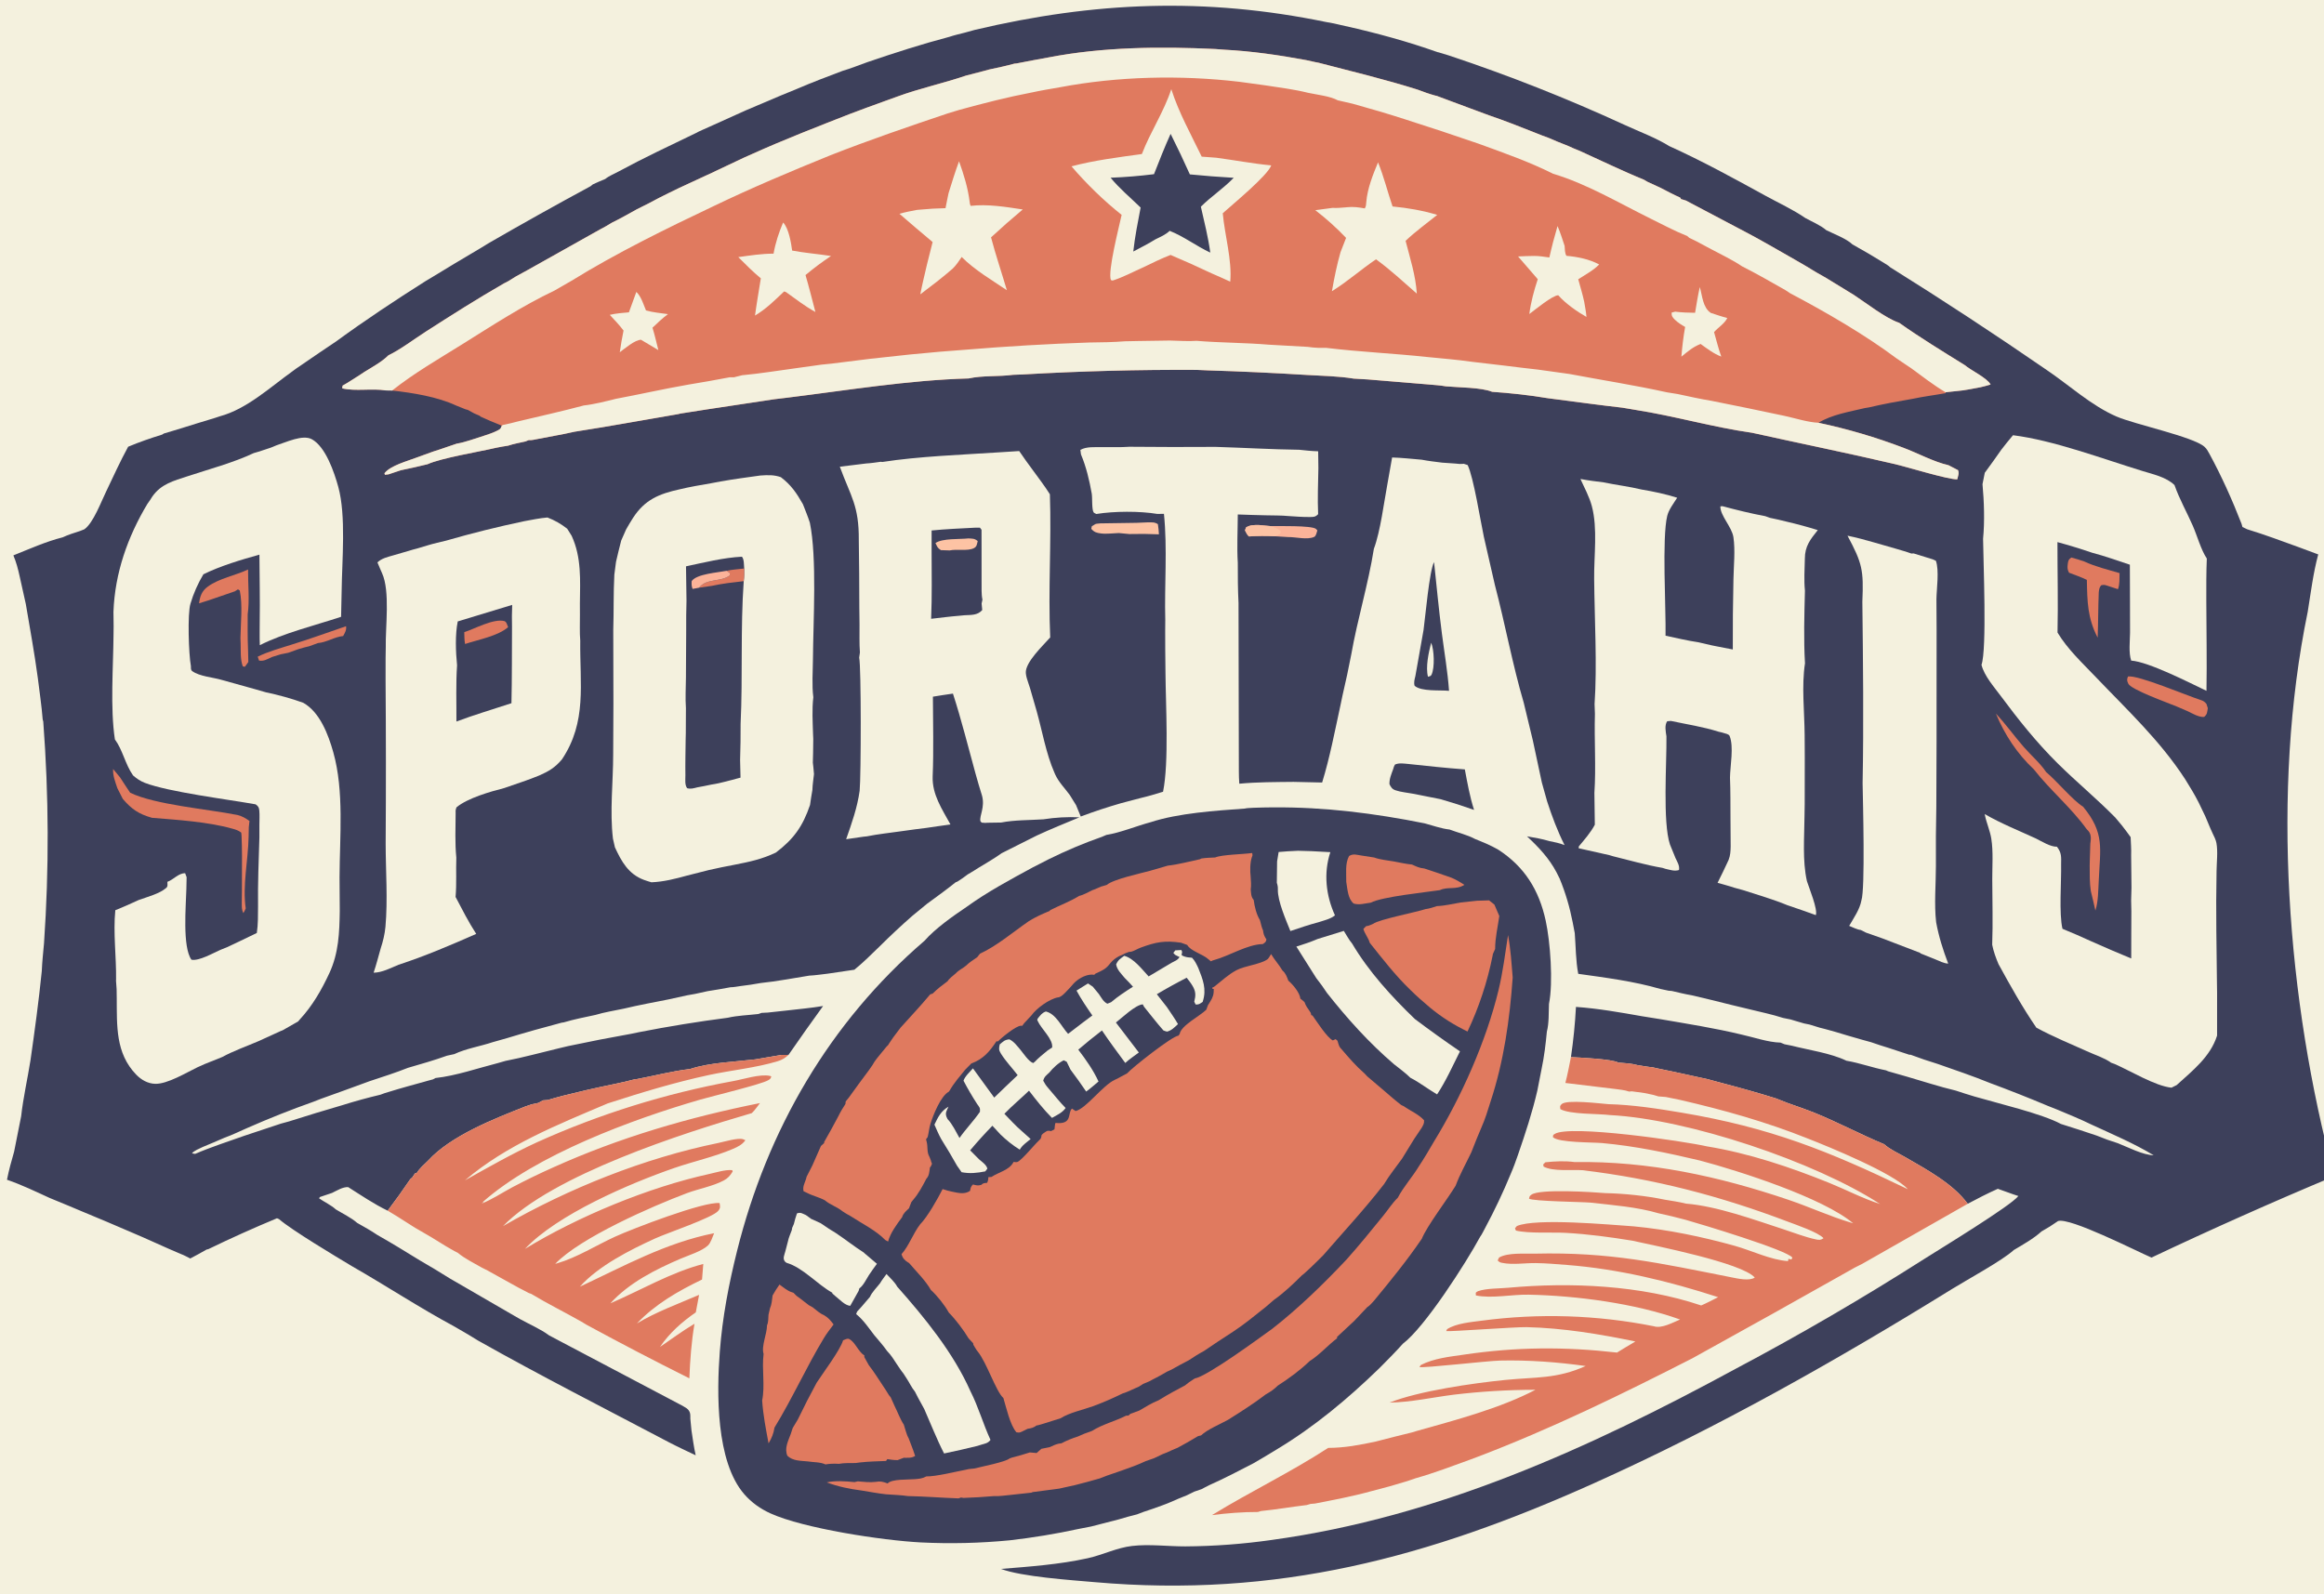
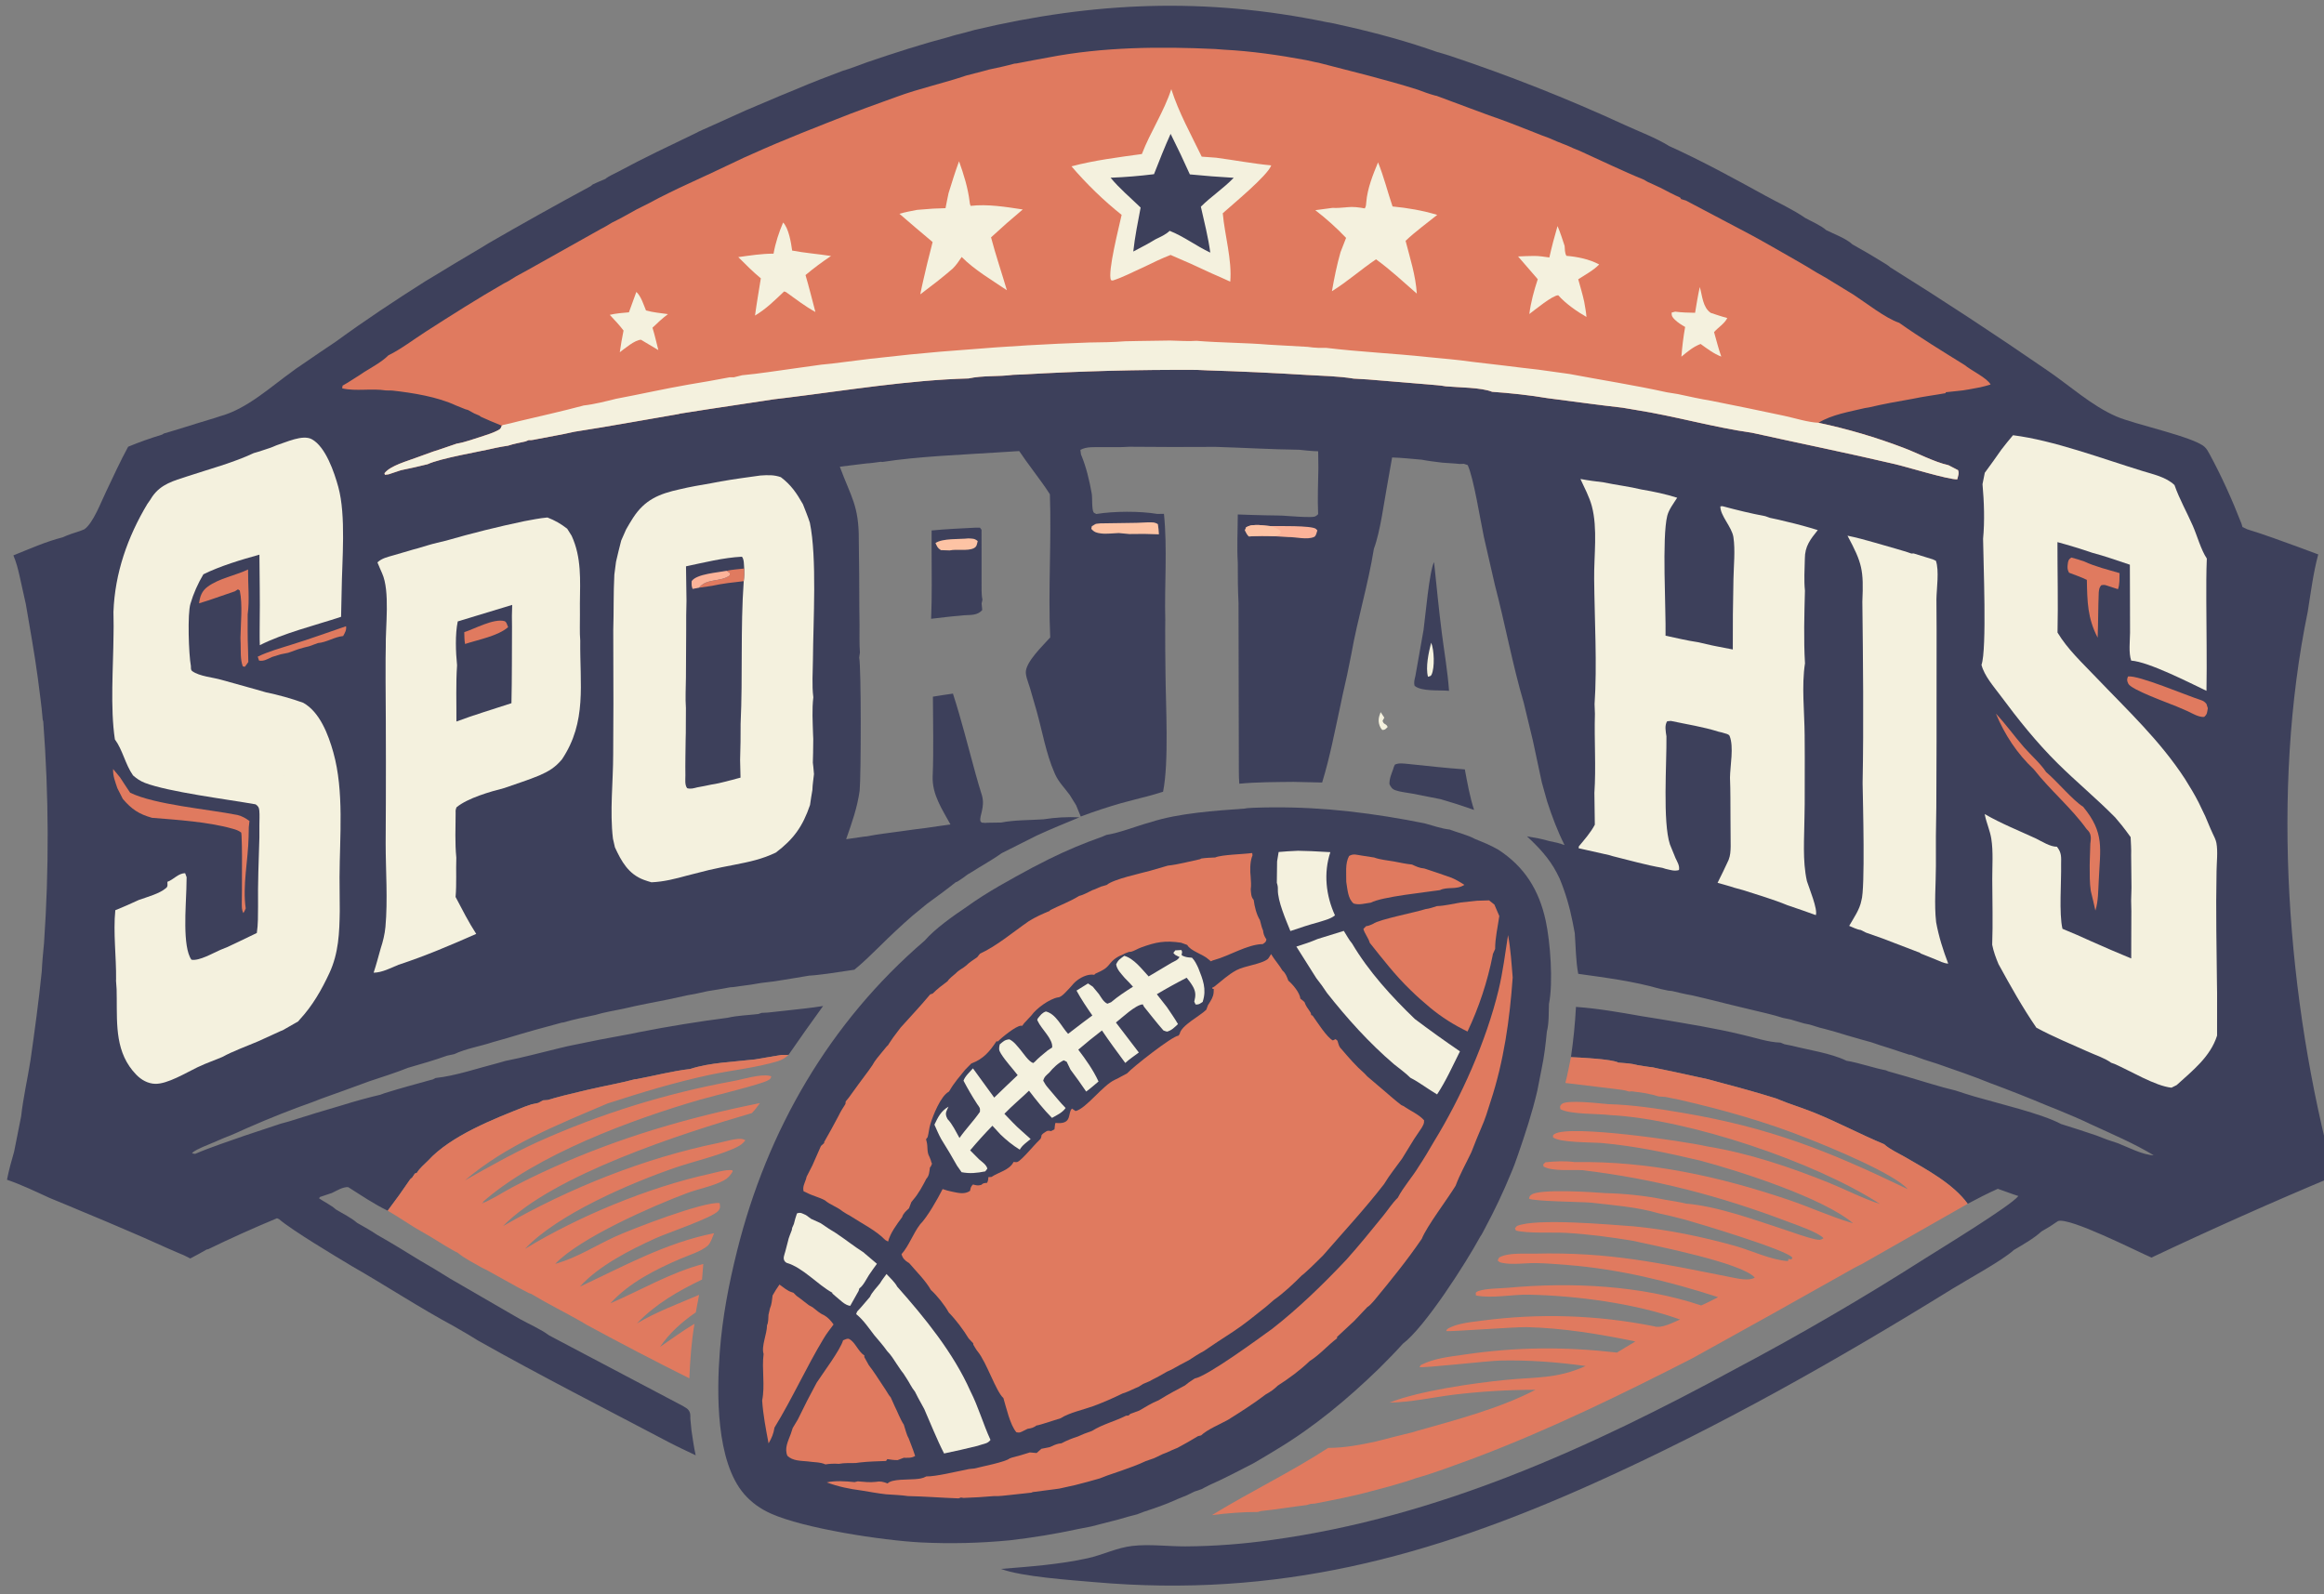
<svg xmlns="http://www.w3.org/2000/svg" width="137" height="94" viewBox="0 0 137 94" fill="none">
  <rect x="0" y="0" width="137" height="94" fill="#808080" stroke="none" />
  <g clip-path="url(#clip0_3599_2)">
-     <path d="M-12 -34H150V128H-12V-34Z" fill="#F4F1DE" />
    <path d="M57.456 1.764C64.513 0.096 71.053 -0.17 78.175 1.299L78.631 1.382C80.471 1.783 82.336 2.257 84.121 2.86L84.738 3.073L84.811 3.088L85.41 3.27C88.94 4.445 92.395 5.81 95.775 7.366C96.628 7.759 97.606 8.119 98.4 8.613C100.331 9.485 102.212 10.517 104.069 11.538C104.84 11.961 105.703 12.357 106.424 12.854C106.815 13.069 107.33 13.286 107.662 13.573C108.109 13.794 108.854 14.073 109.206 14.413C109.837 14.762 110.458 15.127 111.071 15.508C111.174 15.579 111.34 15.664 111.421 15.755C114.544 17.705 117.62 19.724 120.651 21.813C121.976 22.708 123.299 23.926 124.771 24.559C125.875 25.034 129.269 25.743 129.949 26.338C130.083 26.455 130.163 26.604 130.246 26.758C130.953 28.053 131.604 29.505 132.138 30.882L132.193 31.073L132.475 31.207C133.499 31.52 134.502 31.895 135.508 32.26L136.66 32.689C136.362 33.787 136.223 34.949 136.04 36.072C133.867 46.612 134.815 59.002 137.602 69.348C133.975 70.866 130.384 72.466 126.829 74.147C125.881 73.734 122.016 71.766 121.321 71.993C121.003 72.219 120.689 72.416 120.348 72.605C119.876 73.034 119.259 73.378 118.709 73.704C118.078 74.297 115.947 75.458 115.1 75.983C108.297 80.192 101.266 84.17 93.963 87.452C84.214 91.832 75.285 94.229 64.515 93.282C63.126 93.16 60.232 92.967 59.01 92.503C60.716 92.365 62.444 92.242 64.12 91.873C65.005 91.678 65.831 91.254 66.738 91.149C67.755 91.031 68.845 91.177 69.872 91.175C71.578 91.164 73.275 91.037 74.963 90.796C84.784 89.447 93.704 85.38 102.338 80.693C106.12 78.688 109.815 76.535 113.425 74.234C114.386 73.624 118.547 71.091 118.983 70.517C118.572 70.39 118.178 70.228 117.772 70.092C117.166 70.361 116.582 70.663 115.997 70.975C115.141 69.794 113.58 68.96 112.33 68.234C111.926 67.999 111.415 67.776 111.07 67.462C109.701 66.894 108.389 66.19 107.009 65.628C106.471 65.411 105.92 65.224 105.373 65.029C105.143 64.941 104.915 64.851 104.687 64.76C103.685 64.447 102.684 64.165 101.669 63.898L100.64 63.622L98.677 63.194L97.783 63.009L97.419 62.928C97.125 62.901 96.828 62.844 96.535 62.8C96.162 62.697 95.787 62.68 95.403 62.651C95.044 62.441 93.117 62.353 92.607 62.329C92.752 61.346 92.851 60.359 92.903 59.367C94.213 59.459 95.505 59.69 96.797 59.917L97.896 60.093C99.485 60.366 101.091 60.618 102.659 60.997C103.381 61.155 104.234 61.457 104.962 61.472L105.2 61.57L105.627 61.655C106.632 61.912 107.926 62.093 108.847 62.54C109.642 62.675 110.397 62.956 111.184 63.108L111.302 63.162L112.411 63.478C113.367 63.753 114.33 64.075 115.296 64.302C115.664 64.422 116.03 64.546 116.402 64.652C117.733 65.044 120.373 65.662 121.495 66.27C122.198 66.489 122.899 66.716 123.596 66.953L124.213 67.192L124.848 67.404C125.452 67.641 126.323 68.1 126.96 68.115C125.809 67.419 124.535 66.878 123.316 66.316C122.654 65.992 121.971 65.714 121.292 65.429L120.725 65.204C119.597 64.73 118.46 64.28 117.313 63.855C116.301 63.441 115.259 63.093 114.229 62.73C113.69 62.567 113.157 62.386 112.63 62.187L112.556 62.188L111.329 61.784C110.984 61.685 110.644 61.563 110.304 61.449L109.79 61.308L108.902 61.052L108.165 60.83L107.589 60.671L107.271 60.591L106.677 60.408L106.348 60.341L105.853 60.196L105.56 60.108L105.112 60.017C104.47 59.808 103.794 59.671 103.138 59.508L102.05 59.246C101.279 59.05 100.505 58.862 99.73 58.682C99.335 58.616 98.945 58.519 98.555 58.428L98.361 58.411L97.868 58.306C96.331 57.856 94.626 57.639 93.038 57.417C92.889 56.656 92.893 55.792 92.832 55.016L92.707 54.365C92.531 53.472 92.289 52.646 91.942 51.803L91.756 51.432C91.319 50.6 90.698 49.945 90.016 49.31C90.462 49.385 90.898 49.46 91.332 49.59C91.643 49.651 91.934 49.711 92.231 49.827C91.814 48.999 91.489 48.129 91.203 47.249L90.892 46.138L90.361 43.655L89.825 41.435C89.156 39.158 88.729 36.794 88.125 34.496L87.613 32.261L87.475 31.656C87.276 30.73 86.867 28.137 86.518 27.419L86.291 27.345C86.113 27.364 85.968 27.356 85.792 27.331L85.019 27.278C84.614 27.228 84.21 27.181 83.808 27.104C83.23 27.057 82.645 26.988 82.065 26.973L81.793 28.509C81.584 29.623 81.376 31.325 80.99 32.358C80.657 34.457 80.022 36.505 79.655 38.598C79.501 39.4 79.331 40.199 79.143 40.995L79.02 41.584C78.688 43.105 78.398 44.649 77.94 46.137L76.256 46.099C75.189 46.111 74.121 46.107 73.057 46.207C73.018 45.735 73.034 45.247 73.029 44.773L73.023 41.955L73.011 35.558C72.972 34.767 72.964 33.981 72.968 33.189C72.911 32.249 72.964 31.276 72.968 30.333C73.514 30.357 74.061 30.366 74.608 30.382C75.055 30.395 75.519 30.383 75.963 30.427C76.369 30.452 76.785 30.487 77.192 30.483C77.43 30.481 77.536 30.491 77.704 30.316C77.662 29.413 77.704 28.499 77.719 27.595L77.706 26.608C77.331 26.598 76.963 26.559 76.591 26.518C74.948 26.497 73.305 26.397 71.662 26.348C69.968 26.36 68.273 26.358 66.579 26.341C66.04 26.381 65.477 26.356 64.935 26.363C64.526 26.37 64.054 26.32 63.688 26.526L63.724 26.793C64.029 27.515 64.221 28.327 64.357 29.098C64.402 29.354 64.353 30.023 64.466 30.203C64.5 30.257 64.575 30.27 64.629 30.305C65.675 30.135 67.184 30.127 68.231 30.302L68.615 30.295C68.823 32.346 68.639 34.497 68.693 36.563L68.688 37.178L68.691 38.285L68.705 39.668C68.719 41.566 68.917 44.93 68.562 46.681C68.123 46.817 67.688 46.948 67.24 47.052L66.102 47.351C65.29 47.586 64.502 47.843 63.711 48.142C63.62 47.918 63.528 47.694 63.434 47.471L63.066 46.877C62.777 46.477 62.412 46.12 62.206 45.666C62.189 45.628 62.174 45.59 62.157 45.552C61.666 44.441 61.441 43.097 61.109 41.921L60.72 40.573L60.631 40.304C60.566 40.11 60.485 39.882 60.472 39.677C60.432 39.041 61.518 38.032 61.91 37.583C61.784 34.774 61.989 31.953 61.891 29.142C61.585 28.653 61.225 28.19 60.887 27.722C60.607 27.354 60.345 26.974 60.082 26.594L58.875 26.671C56.693 26.814 54.148 26.905 52.014 27.238L51.923 27.226C51.638 27.265 51.353 27.311 51.066 27.326L49.508 27.517C50.16 29.294 50.64 29.803 50.626 31.842C50.646 33.157 50.657 34.472 50.657 35.788L50.669 36.828C50.673 37.372 50.652 37.928 50.692 38.469L50.649 38.773C50.772 39.308 50.76 45.767 50.676 46.625C50.537 47.62 50.211 48.537 49.88 49.48L50.906 49.331L51.095 49.312C51.752 49.179 52.433 49.11 53.097 49.014L53.935 48.898C54.382 48.851 54.826 48.782 55.271 48.716L56.03 48.61C55.536 47.708 54.949 46.853 54.98 45.791C55.045 44.225 54.998 42.644 54.995 41.076C55.386 41.005 55.784 40.955 56.176 40.895C56.677 42.439 57.07 44.031 57.503 45.596C57.625 46.04 57.755 46.482 57.893 46.921C58.072 47.603 57.73 48.101 57.794 48.406C57.802 48.447 57.848 48.469 57.876 48.502L58.076 48.518L58.196 48.509L59.021 48.496C59.798 48.342 60.711 48.36 61.507 48.307C62.212 48.196 62.92 48.157 63.632 48.189C62.791 48.54 61.943 48.88 61.117 49.264L59.051 50.302C58.613 50.617 58.14 50.888 57.679 51.168C57.469 51.298 57.26 51.44 57.044 51.557C56.844 51.712 56.647 51.852 56.432 51.983L56.34 52.017C55.791 52.459 55.215 52.87 54.647 53.288L53.783 53.998C53.127 54.572 52.491 55.166 51.874 55.78C51.382 56.257 50.897 56.743 50.365 57.175L48.796 57.407C48.434 57.447 48.066 57.507 47.703 57.523C46.76 57.671 45.804 57.861 44.856 57.957C44.453 58.032 44.052 58.09 43.645 58.139C43.456 58.164 43.254 58.208 43.063 58.208C42.615 58.293 42.165 58.37 41.714 58.439L40.983 58.599L40.51 58.683L39.401 58.926C38.525 59.102 37.641 59.26 36.773 59.47C36.217 59.587 35.637 59.678 35.094 59.841C34.473 59.975 33.845 60.096 33.236 60.278L33.108 60.297C32.027 60.581 30.952 60.884 29.884 61.209L29.056 61.443C28.329 61.687 27.465 61.824 26.78 62.15L26.348 62.244C25.595 62.517 24.822 62.733 24.053 62.958C23.689 63.101 23.322 63.235 22.951 63.36C22.563 63.492 22.175 63.62 21.785 63.747C20.831 64.099 19.874 64.446 18.915 64.787L18.494 64.952C17.156 65.426 15.838 65.949 14.54 66.522C14.112 66.707 13.679 66.924 13.24 67.078C12.813 67.261 12.388 67.45 11.957 67.623C11.8 67.703 11.39 67.861 11.32 68.004L11.505 68.032C12.442 67.627 13.434 67.311 14.396 66.968L16.553 66.251L17.04 66.118C18.082 65.785 19.129 65.466 20.18 65.161C20.922 64.928 21.672 64.722 22.428 64.543L22.669 64.454L23.427 64.224L24.024 64.053L24.78 63.844L24.864 63.822C25.081 63.755 25.305 63.699 25.525 63.639L25.671 63.56C26.873 63.431 28.176 62.977 29.356 62.677L29.8 62.55C30.851 62.348 31.9 62.056 32.942 61.808L33.487 61.678C34.726 61.415 35.97 61.173 37.217 60.951L37.673 60.856C39.408 60.516 41.151 60.233 42.904 60.006C43.471 59.873 44.12 59.855 44.702 59.786L44.9 59.719L45.261 59.701L46.342 59.583C47.067 59.497 47.802 59.434 48.522 59.314C47.831 60.267 47.151 61.227 46.482 62.196L46.072 62.197L44.512 62.462C43.299 62.606 41.846 62.646 40.686 63.027C39.615 63.151 38.561 63.433 37.501 63.63L37.439 63.629C37.049 63.728 36.659 63.828 36.264 63.905C35.712 64.023 35.156 64.133 34.606 64.263L34.102 64.384C33.493 64.525 32.892 64.672 32.294 64.855L32.012 64.876L31.733 65.028L31.327 65.113L31.278 65.132L30.957 65.242C29.124 65.966 26.577 66.959 25.235 68.431C25.012 68.652 24.738 68.878 24.576 69.148L24.456 69.192L24.304 69.422L24.183 69.527C23.757 70.157 23.314 70.775 22.855 71.381C22.043 70.992 21.286 70.472 20.525 69.992C20.205 69.975 19.858 70.199 19.573 70.335L18.863 70.574L18.805 70.65C19.108 70.864 19.533 71.061 19.798 71.307C20.201 71.553 20.703 71.793 21.054 72.101C21.455 72.33 21.86 72.551 22.241 72.811C23.093 73.291 23.924 73.805 24.757 74.317C25.349 74.657 25.934 75.01 26.512 75.374L30.146 77.48L30.664 77.778C31.211 78.082 31.879 78.367 32.375 78.738L40.185 82.859C40.392 82.985 40.591 83.049 40.671 83.298C40.704 83.398 40.694 83.547 40.696 83.653L40.763 84.341C40.837 84.83 40.902 85.321 41.011 85.804C40.477 85.549 39.938 85.3 39.414 85.026C35.657 83.043 31.863 81.117 28.163 79.029L27.604 78.686L26.763 78.198C24.721 77.099 22.769 75.811 20.754 74.658C19.825 74.101 17.201 72.533 16.447 71.878L16.328 71.828C14.961 72.397 13.611 73.004 12.278 73.65L12.182 73.671C11.864 73.854 11.542 74.03 11.216 74.2C11.034 74.111 10.845 74 10.653 73.933C9.659 73.515 8.685 73.049 7.689 72.632C6.739 72.22 5.785 71.817 4.827 71.422L4.077 71.106L2.915 70.626C2.09 70.248 1.271 69.852 0.412 69.557C0.521 68.994 0.675 68.45 0.833 67.899L1.247 65.814C1.368 64.719 1.623 63.612 1.796 62.521C2.047 60.767 2.285 59.023 2.463 57.26C2.486 56.71 2.545 56.16 2.595 55.611C2.897 51.212 2.881 46.937 2.55 42.541L2.517 42.421C2.452 41.601 2.329 40.781 2.228 39.964C2.033 38.511 1.767 37.066 1.523 35.62L1.157 33.974C1.063 33.543 0.96 33.153 0.789 32.745C1.732 32.367 2.716 31.927 3.7 31.679C4.029 31.522 4.38 31.419 4.726 31.305L4.971 31.207C5.504 30.839 5.97 29.558 6.266 28.961C6.685 28.082 7.089 27.194 7.554 26.339C8.21 26.065 8.875 25.834 9.555 25.625L9.664 25.558L10.156 25.412L10.83 25.206L11.649 24.951L11.863 24.887L12.694 24.633L12.966 24.543C14.558 24.114 15.936 22.822 17.263 21.875L17.427 21.753L18.859 20.773L19.802 20.139C21.512 18.889 23.305 17.701 25.096 16.568L25.339 16.424C26.337 15.813 27.34 15.211 28.348 14.618L28.771 14.357C30.769 13.202 32.783 12.076 34.813 10.98L34.95 10.87C35.189 10.754 35.438 10.656 35.682 10.551C35.897 10.374 36.224 10.243 36.472 10.108C37.955 9.305 39.483 8.588 41.002 7.856C41.245 7.72 41.518 7.614 41.771 7.497L43.944 6.516L46.022 5.634L46.949 5.254C47.846 4.867 48.756 4.523 49.67 4.178C50.162 4.036 50.651 3.834 51.135 3.663C52.733 3.118 54.33 2.602 55.964 2.172C56.261 2.072 56.57 2.004 56.873 1.926L57.456 1.764Z" fill="#3D405B" />
    <path d="M61.8 3.388C65.007 2.766 68.39 2.736 71.642 2.89L72.146 2.929C73.783 3.013 75.392 3.247 77.002 3.545L77.523 3.66L77.728 3.699C79.68 4.207 81.652 4.68 83.575 5.287C83.918 5.417 84.257 5.541 84.612 5.637L84.683 5.649L85.592 5.988L86.665 6.387L87.764 6.795C88.661 7.099 89.539 7.446 90.42 7.795L90.909 7.989L91.301 8.134L91.798 8.347C92.108 8.474 92.432 8.589 92.732 8.735L93.126 8.896C94.383 9.463 95.637 10.079 96.914 10.597L97.113 10.716L97.879 11.069C98.266 11.268 98.651 11.476 99.049 11.651L99.095 11.736L99.384 11.824L103.069 13.768L103.665 14.091L104.45 14.533C105.326 15.042 106.224 15.529 107.083 16.064L107.65 16.387C108.194 16.716 108.737 17.048 109.277 17.383C110.014 17.863 111.148 18.761 111.957 19.033C113.198 19.911 114.518 20.717 115.81 21.518C116.187 21.838 117.141 22.281 117.346 22.672C117.146 22.727 116.946 22.791 116.743 22.833C116.291 22.913 115.826 23.02 115.37 23.055L114.689 23.127L114.709 23.178C114.058 23.296 113.393 23.377 112.747 23.515C111.884 23.665 111.025 23.819 110.172 24.021L109.925 24.061C109.038 24.276 107.982 24.442 107.202 24.927C108.905 25.288 110.571 25.778 112.198 26.397C113.051 26.715 113.988 27.23 114.863 27.428L115.429 27.721C115.5 27.923 115.428 28.061 115.38 28.264C114.802 28.267 112.473 27.544 111.701 27.363C108.91 26.709 106.091 26.139 103.29 25.517C100.983 25.19 98.731 24.532 96.432 24.17L95.649 24.038C94.323 23.889 93.001 23.704 91.677 23.535L91.228 23.476C90.167 23.296 89.033 23.176 87.96 23.101C87.334 22.84 85.951 22.845 85.239 22.779C84.889 22.716 84.526 22.698 84.171 22.664L81.458 22.44C80.908 22.388 80.356 22.349 79.803 22.323C78.905 22.174 77.95 22.162 77.039 22.107C75.1 21.987 73.159 21.897 71.217 21.838L70.545 21.809C67.123 21.79 63.704 21.88 60.287 22.078L59.724 22.099C58.866 22.215 57.935 22.129 57.099 22.313C53.538 22.412 49.911 23.017 46.376 23.451L45.642 23.539L41.647 24.142L40.106 24.384L39.987 24.414C37.948 24.761 35.909 25.139 33.865 25.455L33.256 25.586L31.704 25.881C31.526 25.914 31.347 25.964 31.165 25.95L30.974 26.028C30.633 26.105 30.28 26.167 29.949 26.277C29.713 26.316 29.474 26.35 29.241 26.402C28.279 26.629 25.988 27.008 25.206 27.37C24.684 27.496 24.162 27.621 23.634 27.724L22.902 27.968L22.689 27.993L22.666 27.901C23.018 27.447 24.017 27.187 24.562 26.977L25.526 26.627L25.949 26.49L26.921 26.158C27.45 26.072 28.008 25.85 28.524 25.694C28.771 25.61 29.029 25.533 29.263 25.415C29.467 25.313 29.506 25.309 29.58 25.096L28.902 24.818L28.348 24.572L28.258 24.504L27.955 24.375L27.581 24.169L27.447 24.134L26.889 23.91C25.773 23.389 24.334 23.162 23.117 23.026L22.746 23.02C21.906 22.886 20.979 23.084 20.172 22.898L20.194 22.738C20.534 22.549 20.864 22.324 21.194 22.119L21.487 21.924C21.934 21.649 22.529 21.322 22.894 20.952C23.646 20.584 24.383 20.013 25.091 19.559C26.613 18.582 28.135 17.614 29.704 16.712L29.954 16.583L30.419 16.296L31.074 15.938L35.373 13.527C35.618 13.402 35.852 13.267 36.086 13.121C36.579 12.883 37.056 12.608 37.535 12.343L38.264 11.977L38.842 11.671L39.434 11.375L40.063 11.069C41.328 10.489 42.589 9.9 43.844 9.3L44.316 9.09C46.224 8.23 48.171 7.474 50.119 6.712C50.787 6.453 51.465 6.216 52.137 5.969L52.864 5.706C54.197 5.212 55.601 4.916 56.947 4.457L58.012 4.181L58.301 4.101C58.804 3.996 59.303 3.888 59.798 3.752L59.928 3.74C60.551 3.618 61.175 3.5 61.8 3.388Z" fill="#E07A5F" />
-     <path d="M61.8 3.388C65.007 2.766 68.39 2.736 71.642 2.89L72.146 2.929C73.783 3.013 75.392 3.247 77.002 3.545L77.523 3.66L77.728 3.699C79.68 4.207 81.652 4.68 83.575 5.287C83.918 5.417 84.257 5.541 84.612 5.637L84.683 5.649L85.592 5.988L86.665 6.387L87.764 6.795C88.661 7.099 89.539 7.446 90.42 7.795L90.909 7.989L91.301 8.134L91.798 8.347C92.108 8.474 92.432 8.589 92.732 8.735L93.126 8.896C94.383 9.463 95.637 10.079 96.914 10.597L97.113 10.716L97.879 11.069C98.266 11.268 98.651 11.476 99.049 11.651L99.095 11.736L99.384 11.824L103.069 13.768L103.665 14.091L104.45 14.533C105.326 15.042 106.224 15.529 107.083 16.064L107.65 16.387C108.194 16.716 108.737 17.048 109.277 17.383C110.014 17.863 111.148 18.761 111.957 19.033C113.198 19.911 114.518 20.717 115.81 21.518C116.187 21.838 117.141 22.281 117.346 22.672C117.146 22.727 116.946 22.791 116.743 22.833C116.291 22.913 115.826 23.02 115.37 23.055L114.689 23.127C113.988 22.712 113.34 22.206 112.684 21.725L111.819 21.143C109.902 19.713 107.643 18.406 105.523 17.287L105.254 17.108C104.406 16.627 103.563 16.14 102.692 15.701C102.131 15.32 101.481 15.02 100.883 14.696L100.241 14.356C100.036 14.232 99.799 14.131 99.584 14.023L99.462 13.915C98.727 13.626 98.014 13.239 97.305 12.891C95.463 11.984 93.523 10.827 91.559 10.247C90.156 9.54 88.609 8.999 87.133 8.462C85.713 7.972 84.287 7.5 82.856 7.044C81.826 6.71 80.793 6.407 79.749 6.118C79.454 6.048 79.159 5.98 78.862 5.914C78.402 5.663 77.63 5.585 77.108 5.471C76.29 5.266 75.439 5.164 74.606 5.034L73.055 4.822C69.599 4.416 65.9 4.496 62.477 5.146C61.931 5.241 61.384 5.33 60.843 5.448C59.398 5.723 57.977 6.089 56.557 6.477L55.876 6.684C53.546 7.465 51.232 8.26 48.944 9.158C46.626 10.099 44.344 11.059 42.088 12.143C39.275 13.478 36.341 14.916 33.692 16.553L32.682 17.134C30.798 18.029 28.994 19.209 27.227 20.312C25.828 21.185 24.412 21.997 23.117 23.026L22.746 23.02C21.906 22.886 20.979 23.084 20.172 22.898L20.194 22.738C20.534 22.549 20.864 22.324 21.194 22.119L21.487 21.924C21.934 21.649 22.529 21.322 22.894 20.952C23.646 20.584 24.383 20.013 25.091 19.559C26.613 18.582 28.135 17.614 29.704 16.712L29.954 16.583L30.419 16.296L31.074 15.938L35.373 13.527C35.618 13.402 35.852 13.267 36.086 13.121C36.579 12.883 37.056 12.608 37.535 12.343L38.264 11.977L38.842 11.671L39.434 11.375L40.063 11.069C41.328 10.489 42.589 9.9 43.844 9.3L44.316 9.09C46.224 8.23 48.171 7.474 50.119 6.712C50.787 6.453 51.465 6.216 52.137 5.969L52.864 5.706C54.197 5.212 55.601 4.916 56.947 4.457L58.012 4.181L58.301 4.101C58.804 3.996 59.303 3.888 59.798 3.752L59.928 3.74C60.551 3.618 61.175 3.5 61.8 3.388Z" fill="#F4F1DE" />
    <path d="M68.977 20.078C69.485 20.085 70.029 20.135 70.533 20.095C71.958 20.212 73.388 20.204 74.813 20.323L77.091 20.451C77.296 20.48 77.49 20.502 77.697 20.508L78.172 20.509C80.158 20.749 82.164 20.837 84.154 21.051C85.024 21.137 85.9 21.207 86.766 21.331L88.738 21.562C89.382 21.639 90.028 21.726 90.673 21.793L92.515 22.049C94.43 22.412 96.357 22.709 98.261 23.13L98.9 23.233C99.562 23.373 100.224 23.524 100.893 23.633C102.325 23.917 103.754 24.212 105.182 24.517C105.822 24.654 106.552 24.895 107.202 24.927C108.905 25.288 110.571 25.778 112.198 26.397C113.051 26.715 113.988 27.23 114.863 27.428L115.429 27.721C115.5 27.923 115.428 28.061 115.38 28.264C114.802 28.267 112.473 27.544 111.701 27.363C108.909 26.709 106.091 26.139 103.29 25.517C100.983 25.19 98.731 24.532 96.431 24.17L95.649 24.038C94.323 23.889 93 23.704 91.677 23.535L91.228 23.476C90.167 23.296 89.032 23.176 87.96 23.101C87.334 22.84 85.951 22.845 85.239 22.779C84.889 22.716 84.526 22.698 84.171 22.664L81.458 22.44C80.908 22.388 80.356 22.349 79.803 22.323C78.905 22.174 77.95 22.162 77.039 22.107C75.099 21.987 73.159 21.897 71.217 21.838L70.545 21.809C67.123 21.79 63.704 21.88 60.287 22.078L59.724 22.099C58.866 22.215 57.935 22.129 57.099 22.313C53.538 22.412 49.911 23.017 46.376 23.451L45.642 23.539L41.647 24.142L40.105 24.384L39.987 24.414C37.948 24.761 35.909 25.139 33.865 25.455L33.256 25.586L31.704 25.881C31.526 25.914 31.347 25.964 31.165 25.95L30.974 26.028C30.633 26.105 30.28 26.167 29.949 26.277C29.712 26.316 29.474 26.35 29.241 26.402C28.279 26.629 25.988 27.008 25.206 27.37C24.684 27.496 24.162 27.621 23.634 27.724L22.902 27.968L22.689 27.993L22.666 27.901C23.018 27.447 24.017 27.187 24.562 26.977L25.526 26.627L25.949 26.49L26.921 26.158C27.45 26.072 28.008 25.85 28.524 25.694C28.771 25.61 29.029 25.533 29.263 25.415C29.467 25.313 29.506 25.309 29.58 25.096C29.672 25.04 29.62 25.062 29.75 25.036C30.006 24.984 30.259 24.916 30.512 24.852L30.577 24.836C31.834 24.538 33.099 24.257 34.347 23.924L34.403 23.908C35.043 23.836 35.693 23.666 36.318 23.512C37.744 23.245 39.158 22.923 40.588 22.675C41.401 22.543 42.211 22.399 43.019 22.244L43.255 22.247L43.749 22.124C44.786 22.029 45.825 21.857 46.858 21.718L48.419 21.5L49.029 21.438L51.311 21.153C51.513 21.138 51.714 21.112 51.915 21.088C53.073 20.954 54.232 20.837 55.393 20.738C55.892 20.702 56.391 20.663 56.89 20.622C59.325 20.419 61.763 20.276 64.205 20.194C64.916 20.187 65.622 20.176 66.332 20.121L67.093 20.106L68.977 20.078Z" fill="#F4F1DE" />
    <path d="M69.048 5.257C69.478 6.616 70.221 7.955 70.841 9.236L71.697 9.299C72.773 9.442 73.863 9.65 74.941 9.751C74.716 10.366 72.645 12.062 72.082 12.573C72.194 13.853 72.638 15.342 72.523 16.607C72.161 16.439 71.796 16.276 71.429 16.118C70.629 15.739 69.821 15.376 69.006 15.031C68.456 15.244 67.931 15.501 67.401 15.759C66.813 16.019 66.201 16.35 65.589 16.542L65.488 16.513C65.284 16.02 65.982 13.32 66.121 12.668C65.079 11.844 64.025 10.817 63.165 9.807C64.493 9.453 65.95 9.27 67.314 9.081C67.814 7.775 68.618 6.582 69.048 5.257Z" fill="#F4F1DE" />
    <path d="M69.008 7.892C69.403 8.68 69.781 9.477 70.142 10.282C71.002 10.367 71.864 10.434 72.727 10.483C72.131 11.104 71.403 11.578 70.791 12.186C70.994 13.084 71.222 13.982 71.347 14.894C70.528 14.513 69.787 13.938 68.951 13.61C68.714 13.839 68.413 13.963 68.121 14.107C67.695 14.37 67.248 14.596 66.807 14.83C66.902 13.957 67.076 13.099 67.24 12.237C66.648 11.661 65.995 11.119 65.47 10.479C66.326 10.446 67.178 10.376 68.028 10.27C68.342 9.472 68.653 8.674 69.008 7.892Z" fill="#3D405B" />
    <path d="M81.236 9.572C81.584 10.43 81.794 11.302 82.091 12.173C83 12.26 83.85 12.408 84.725 12.669C84.106 13.169 83.435 13.652 82.859 14.199C83.119 15.211 83.459 16.263 83.521 17.311C82.743 16.632 81.952 15.894 81.116 15.289C80.231 15.888 79.424 16.608 78.517 17.17C78.655 16.391 78.806 15.629 79.024 14.867L79.352 14.026C78.789 13.435 78.184 12.89 77.537 12.392L78.557 12.256C78.811 12.274 79.066 12.245 79.32 12.227C79.35 12.224 79.381 12.22 79.411 12.217C79.786 12.18 80.088 12.221 80.455 12.288C80.534 12.155 80.53 12.058 80.543 11.907C80.61 11.11 80.932 10.304 81.236 9.572Z" fill="#F4F1DE" />
    <path d="M56.536 9.509C56.818 10.301 57.063 11.082 57.163 11.919C57.178 12.049 57.169 11.993 57.219 12.138C58.212 12.021 59.307 12.2 60.292 12.35C59.655 12.883 59.031 13.431 58.422 13.995C58.698 15.046 59.048 16.071 59.355 17.112C58.462 16.507 57.454 15.92 56.691 15.152C56.526 15.396 56.373 15.631 56.161 15.838C55.551 16.37 54.897 16.868 54.251 17.355C54.365 16.757 54.516 16.163 54.651 15.57L54.978 14.271C54.321 13.722 53.669 13.167 53.022 12.605C53.366 12.504 53.715 12.441 54.066 12.374L54.987 12.302L55.738 12.274C55.792 11.978 55.858 11.683 55.918 11.387C56.114 10.758 56.306 10.127 56.536 9.509Z" fill="#F4F1DE" />
    <path d="M46.165 13.119C46.494 13.454 46.637 14.319 46.697 14.774C47.452 14.916 48.228 14.975 48.989 15.093C48.463 15.445 47.969 15.809 47.485 16.218C47.696 16.938 47.877 17.669 48.068 18.395C47.459 18.058 46.902 17.63 46.339 17.224L46.226 17.182C45.654 17.721 45.192 18.194 44.508 18.605C44.607 17.872 44.736 17.141 44.851 16.41C44.38 16.024 43.954 15.588 43.522 15.159C44.219 15.064 44.894 14.954 45.601 14.956C45.712 14.321 45.914 13.711 46.165 13.119Z" fill="#F4F1DE" />
    <path d="M91.335 15.18C91.474 14.558 91.635 13.941 91.817 13.329C91.98 13.71 92.103 14.104 92.234 14.497C92.251 14.691 92.239 14.917 92.341 15.084C92.998 15.14 93.685 15.279 94.272 15.592C93.937 15.939 93.443 16.202 93.037 16.466C93.156 16.904 93.293 17.345 93.388 17.788C93.438 18.086 93.499 18.385 93.522 18.687C92.968 18.373 92.275 17.886 91.86 17.409C91.527 17.406 90.482 18.272 90.155 18.514C90.24 17.825 90.434 17.121 90.651 16.462L89.491 15.12C89.808 15.098 90.13 15.099 90.448 15.09C90.744 15.089 91.041 15.141 91.335 15.18Z" fill="#F4F1DE" />
    <path d="M100.204 16.923C100.358 17.46 100.375 18.127 100.852 18.449C101.174 18.553 101.496 18.667 101.824 18.75C101.666 19.081 101.285 19.304 101.044 19.581C101.183 20.058 101.301 20.559 101.47 21.025C101.018 20.854 100.641 20.559 100.251 20.28C99.807 20.449 99.48 20.732 99.118 21.03C99.165 20.438 99.234 19.862 99.339 19.277C99.126 19.155 98.902 19.017 98.728 18.843C98.59 18.704 98.532 18.631 98.543 18.429L98.753 18.375C99.145 18.427 99.531 18.436 99.925 18.442C100.011 17.935 100.089 17.425 100.204 16.923Z" fill="#F4F1DE" />
    <path d="M37.513 17.211C37.8 17.482 37.93 17.946 38.082 18.305C38.502 18.42 38.944 18.461 39.375 18.521C39.048 18.767 38.758 19.037 38.464 19.321C38.598 19.753 38.697 20.202 38.81 20.641L37.787 20.032C37.418 20.042 36.833 20.549 36.536 20.769C36.597 20.34 36.671 19.913 36.758 19.489C36.51 19.16 36.225 18.865 35.946 18.563C36.319 18.475 36.694 18.448 37.075 18.414L37.513 17.211Z" fill="#F4F1DE" />
    <path d="M118.667 25.661C121.068 25.962 123.942 27.049 126.281 27.765C126.923 27.965 127.691 28.122 128.186 28.599C128.474 29.424 128.921 30.209 129.271 31.011C129.526 31.595 129.746 32.416 130.092 32.931C130.057 33.763 130.06 34.594 130.062 35.427C130.067 37.193 130.103 38.965 130.072 40.731C129.083 40.261 126.667 39.019 125.634 38.949C125.476 38.484 125.561 37.804 125.567 37.31L125.563 35.455L125.556 33.295C124.823 33.053 124.089 32.787 123.342 32.592C122.664 32.36 121.979 32.151 121.287 31.963C121.285 33.739 121.331 35.519 121.291 37.295C121.886 38.283 122.748 39.082 123.54 39.912C125.398 41.859 127.326 43.653 128.805 45.926C129.093 46.385 129.37 46.839 129.615 47.323L130.002 48.13L130.305 48.849L130.43 49.126C130.517 49.308 130.622 49.506 130.659 49.706C130.751 50.211 130.672 50.841 130.666 51.361C130.644 52.534 130.64 53.706 130.653 54.879L130.688 57.86L130.698 58.556L130.697 61.032L130.693 61.07C130.296 62.314 129.249 63.125 128.315 63.976C128.214 64.03 128.112 64.079 128.008 64.129C127.056 64.035 125.573 63.128 124.647 62.728L124.45 62.658C124.095 62.393 123.554 62.218 123.146 62.034C122.107 61.567 121.048 61.135 120.045 60.593C119.226 59.4 118.507 58.113 117.812 56.844C117.652 56.463 117.522 56.111 117.44 55.703C117.486 54.423 117.448 53.132 117.444 51.851C117.441 51.081 117.509 50.205 117.387 49.447C117.312 48.977 117.106 48.531 117.011 48.061L116.999 47.997C117.95 48.551 119.018 48.976 120.019 49.438C120.365 49.612 120.873 49.931 121.255 49.923C121.535 50.276 121.509 50.525 121.502 50.959C121.523 51.975 121.371 53.868 121.583 54.762C122.164 54.996 122.735 55.25 123.305 55.51C124.077 55.855 124.854 56.189 125.636 56.511L125.638 55.36L125.644 53.715L125.63 53.092L125.651 52.344C125.649 51.701 125.642 51.058 125.631 50.415C125.645 50.065 125.614 49.707 125.601 49.356C125.436 49.118 125.254 48.89 125.079 48.66L124.695 48.2C123.603 47.091 122.399 46.097 121.293 45.002C120.054 43.774 118.974 42.421 117.936 41.022C117.535 40.481 116.977 39.857 116.809 39.2C117.137 38.293 116.914 33.055 116.903 31.765C117.002 30.754 116.963 29.56 116.869 28.546L117.003 27.875C117.338 27.422 117.665 26.964 117.987 26.502C118.211 26.221 118.43 25.931 118.667 25.661Z" fill="#F4F1DE" />
    <path d="M119.128 54.341C119.235 54.104 119.286 53.828 119.351 53.576L119.463 53.601C119.509 53.692 119.545 53.761 119.618 53.834C119.635 53.851 119.654 53.867 119.672 53.883C119.758 54.082 119.859 54.277 119.89 54.492C119.75 54.484 119.79 54.499 119.685 54.457C119.475 54.373 119.355 54.342 119.128 54.341Z" fill="#F4F1DE" />
    <path d="M128.323 56.105L128.766 56.081C128.899 56.21 128.855 56.13 128.887 56.328C128.824 56.403 128.739 56.471 128.667 56.537L128.537 56.509L128.323 56.105Z" fill="#F4F1DE" />
    <path d="M16.305 26.253C16.867 26.076 17.841 25.604 18.382 25.897C19.197 26.339 19.709 27.857 19.943 28.711C20.409 30.412 20.161 33.035 20.14 34.85L20.107 36.367C18.584 36.871 16.736 37.32 15.317 38.04C15.298 37.589 15.311 37.132 15.31 36.681C15.332 35.357 15.3 34.028 15.293 32.703C14.231 32.995 12.972 33.374 11.989 33.861C11.67 34.398 11.403 34.994 11.228 35.593C11.043 36.183 11.126 38.593 11.252 39.262C11.262 39.382 11.231 39.495 11.336 39.572C11.761 39.881 12.559 39.936 13.066 40.086L15.061 40.642L15.669 40.817C16.406 40.97 17.164 41.179 17.873 41.434C18.859 41.983 19.358 43.323 19.649 44.358C20.293 46.649 20.025 49.343 20.016 51.713L20.029 53.725C20.01 54.997 19.963 56.196 19.42 57.368C18.964 58.351 18.423 59.298 17.684 60.096C17.645 60.137 17.61 60.181 17.574 60.225L16.659 60.747L16.553 60.787C16.111 60.986 15.669 61.187 15.229 61.391C14.527 61.692 13.766 61.959 13.097 62.323C12.753 62.457 12.411 62.595 12.069 62.735L11.633 62.93C10.976 63.246 9.867 63.922 9.148 63.902C8.714 63.89 8.326 63.667 8.03 63.361C6.802 62.094 6.895 60.474 6.882 58.844C6.886 58.495 6.873 58.156 6.838 57.808L6.843 57.755C6.86 56.406 6.666 55 6.798 53.665C7.265 53.481 7.721 53.272 8.178 53.064C8.67 52.885 9.403 52.697 9.798 52.352C9.91 52.255 9.866 52.13 9.868 51.992C10.233 51.863 10.521 51.476 10.915 51.486L11.001 51.72L10.986 52.421C10.963 53.417 10.745 55.817 11.284 56.584C11.736 56.673 12.558 56.192 12.993 56.004L13.405 55.838L14.058 55.529L15.14 55.008C15.217 54.489 15.209 53.969 15.212 53.447C15.195 52.089 15.249 50.738 15.291 49.382L15.291 48.651C15.29 48.369 15.313 48.068 15.286 47.787C15.268 47.597 15.217 47.528 15.067 47.423C13.42 47.13 9.939 46.695 8.539 46.157C8.267 46.052 8.062 45.908 7.843 45.719C7.382 45.063 7.231 44.212 6.773 43.595C6.491 41.736 6.677 39.355 6.692 37.428L6.698 36.923L6.688 36.073C6.772 33.792 7.521 31.66 8.687 29.712C8.795 29.577 8.886 29.419 8.981 29.274C9.496 28.535 10.235 28.351 11.052 28.082C12.329 27.659 13.748 27.284 14.959 26.714C15.3 26.622 15.636 26.498 15.972 26.39L16.305 26.253Z" fill="#F4F1DE" />
    <path d="M17.458 47.444C17.771 47.573 18.194 47.984 18.387 48.263C18.538 48.481 18.596 48.713 18.546 48.967C18.138 48.939 18.137 48.434 17.876 48.236C17.8 48.178 17.743 48.224 17.659 48.247L17.589 48.384L17.696 48.469C17.781 49.095 18.067 48.994 18.102 49.311L18.009 49.422L17.799 49.395C17.627 49.267 17.555 49.242 17.483 49.039C17.378 48.744 17.174 48.245 17.31 47.956L17.629 47.909L17.671 47.794L17.458 47.444Z" fill="#F4F1DE" />
    <path d="M16.832 45.879C16.747 45.867 16.799 45.88 16.683 45.814C16.713 45.777 16.742 45.739 16.773 45.703C16.848 45.617 16.91 45.553 16.977 45.457C17.001 45.423 17.025 45.387 17.049 45.353L17.255 45.411C17.263 45.773 17.262 46.036 17.525 46.314C17.551 46.341 17.58 46.365 17.607 46.391C17.737 46.401 17.675 46.377 17.783 46.482C17.722 46.694 17.705 46.722 17.544 46.872C17.28 46.79 17.564 46.671 17.39 46.5C17.188 46.302 17.008 46.099 16.832 45.879Z" fill="#F4F1DE" />
    <path d="M9.679 57.124L9.658 56.894C9.573 56.809 9.487 56.725 9.406 56.637C9.244 56.461 9.119 56.306 9.128 56.061L9.31 55.974L9.485 56.042C9.638 56.256 9.695 56.388 9.735 56.649C9.739 56.674 9.742 56.699 9.745 56.724L9.989 56.841L10.008 57.028L9.935 57.177L9.679 57.124Z" fill="#F4F1DE" />
    <path d="M18.681 47.397C18.666 47.404 18.648 47.407 18.635 47.419C18.534 47.501 18.52 47.559 18.385 47.605C18.27 47.643 18.311 47.631 18.188 47.567C18.157 47.379 18.191 47.295 18.272 47.131C18.323 47.028 18.369 46.944 18.399 46.832C18.427 46.731 18.463 46.649 18.509 46.554L18.792 46.502C18.762 46.801 18.74 47.102 18.681 47.397Z" fill="#F4F1DE" />
    <path d="M17.962 49.964C17.995 49.837 18.033 49.748 18.091 49.632C18.302 49.521 18.284 49.525 18.512 49.594L18.603 49.839C18.418 49.979 18.355 50.077 18.119 50.07L17.962 49.964Z" fill="#F4F1DE" />
    <path d="M44.822 28.036C45.253 28.009 45.616 27.987 46.031 28.134C46.638 28.593 46.962 29.076 47.333 29.729C47.472 30.09 47.625 30.45 47.741 30.819C48.168 32.88 47.938 36.646 47.923 38.865C47.918 39.585 47.853 40.399 47.946 41.111C47.859 41.836 47.91 42.578 47.93 43.307L47.942 43.566L47.932 44.38L47.917 44.965L47.949 45.244L47.984 45.64C47.952 45.948 47.898 46.266 47.891 46.575C47.842 46.869 47.789 47.163 47.752 47.459C47.325 48.72 46.789 49.472 45.735 50.268C44.936 50.654 44.165 50.817 43.298 50.986C42.794 51.08 42.291 51.183 41.791 51.297L40.513 51.621C39.81 51.814 39.136 51.989 38.404 52.02C38.254 51.978 38.106 51.93 37.959 51.877C37.049 51.542 36.632 50.788 36.25 49.958L36.134 49.449C35.939 47.835 36.148 46.101 36.147 44.469L36.161 41.478L36.152 37.136C36.187 36.05 36.157 34.964 36.216 33.877L36.315 33.119C36.411 32.701 36.512 32.285 36.62 31.87L36.909 31.215C37.035 30.991 37.167 30.771 37.305 30.553C38.008 29.455 38.863 29.114 40.078 28.847C40.682 28.703 41.292 28.599 41.904 28.495L42.482 28.386C43.258 28.247 44.041 28.146 44.822 28.036Z" fill="#F4F1DE" />
    <path d="M40.44 33.391C41.503 33.167 42.652 32.877 43.736 32.823C43.87 32.968 43.852 33.315 43.871 33.519C43.876 33.773 43.873 34.013 43.843 34.265C43.644 37.058 43.791 39.878 43.659 42.673C43.663 43.385 43.653 44.096 43.629 44.808C43.642 45.155 43.65 45.502 43.654 45.849C43.091 45.989 42.505 46.177 41.933 46.259C41.657 46.316 41.382 46.376 41.105 46.422C40.896 46.474 40.721 46.535 40.507 46.471C40.36 46.283 40.404 45.953 40.404 45.72C40.393 45.015 40.412 44.309 40.419 43.604L40.428 43.231L40.435 41.745C40.392 41.154 40.432 40.538 40.436 39.944L40.451 37.166C40.446 36.584 40.452 36.002 40.469 35.42L40.44 33.391Z" fill="#3D405B" />
    <path d="M43.871 33.519C43.876 33.773 43.873 34.013 43.844 34.265C43.214 34.336 42.591 34.403 41.971 34.541L41.213 34.65C41.635 34.085 42.495 34.329 43.021 33.925L43.016 33.776L42.834 33.655C43.166 33.58 43.531 33.561 43.871 33.519Z" fill="#E07A5F" />
    <path d="M40.828 34.723C40.76 34.555 40.765 34.438 40.775 34.259C41.076 33.834 42.324 33.757 42.834 33.655L43.016 33.776L43.021 33.925C42.495 34.329 41.635 34.085 41.213 34.65L40.828 34.723Z" fill="#FCB399" />
    <path d="M45.504 43.661C45.66 43.61 45.816 43.56 45.975 43.519L46.114 43.691C46.242 43.88 46.43 43.966 46.529 44.159L46.496 44.625C46.224 44.183 46.167 44.312 45.755 44.114C45.553 44.017 45.558 43.856 45.504 43.661Z" fill="#F4F1DE" />
    <path d="M38.813 47.495L39.25 47.555L39.367 48.046L39.088 48.44C39.044 48.436 39.008 48.4 38.97 48.377L38.813 47.495Z" fill="#F4F1DE" />
    <path d="M93.166 28.24C93.62 28.326 94.073 28.385 94.531 28.44C95.274 28.596 96.039 28.684 96.775 28.863C97.491 28.983 98.179 29.128 98.871 29.347C98.665 29.669 98.376 30.042 98.284 30.414C97.965 31.71 98.214 35.885 98.184 37.481C98.818 37.613 99.456 37.771 100.096 37.864L100.918 38.052L101.161 38.101L102.149 38.293C102.143 36.912 102.156 35.532 102.187 34.151C102.201 33.361 102.301 32.446 102.185 31.671C102.094 31.067 101.407 30.408 101.415 29.856L101.537 29.844C102.364 30.066 103.22 30.277 104.062 30.433L104.339 30.532C104.679 30.602 105.016 30.676 105.353 30.764C105.961 30.906 106.562 31.069 107.158 31.255C106.718 31.803 106.395 32.21 106.396 32.942C106.383 33.564 106.338 34.206 106.401 34.825C106.365 36.234 106.321 37.703 106.404 39.11C106.197 40.447 106.375 41.983 106.384 43.339L106.391 44.638L106.387 47.409L106.375 48.14C106.367 49.382 106.247 50.736 106.518 51.952C106.648 52.362 107.168 53.616 107.043 53.955C106.492 53.748 105.929 53.566 105.373 53.373C104.537 53.026 103.632 52.767 102.77 52.486L102.232 52.338C101.912 52.229 101.577 52.146 101.251 52.051C101.476 51.605 101.693 51.156 101.901 50.702C102.006 50.429 102.016 50.198 102.023 49.907C102.016 49.333 102.013 48.759 102.012 48.184C102.006 47.405 102.016 46.628 101.983 45.848C101.992 45.154 102.218 44.035 101.963 43.398C101.915 43.277 101.727 43.257 101.609 43.217L101.499 43.184L101.314 43.142C100.404 42.852 99.432 42.706 98.498 42.506L98.28 42.525C98.113 42.773 98.197 43.133 98.237 43.415C98.257 44.985 98.008 48.471 98.443 49.787L98.772 50.594C98.875 50.817 99.025 51.045 98.976 51.296C98.713 51.383 98.453 51.286 98.184 51.227L98 51.169C97.026 51.005 96.041 50.715 95.079 50.482L94.875 50.42L93.126 50.027L93.062 50.015L93.073 49.901C93.41 49.492 93.768 49.095 94.015 48.624C94.012 47.999 94.003 47.373 93.99 46.748C94.092 45.213 93.975 43.636 94.021 42.092L94 41.515C94.157 39.227 93.997 36.465 93.976 34.143C93.959 32.775 94.191 31.162 93.839 29.841C93.695 29.299 93.401 28.751 93.166 28.24Z" fill="#F4F1DE" />
    <path d="M102.604 39.865L102.713 39.894C102.675 39.99 102.637 40.083 102.591 40.175C102.579 40.198 102.567 40.22 102.556 40.242L102.679 40.514C102.901 40.438 102.822 40.211 103.051 40.106C103.418 40.382 103.148 40.545 103.281 41.124L103.237 41.19C103.151 41.117 103.062 41.036 102.968 40.974C102.801 40.863 102.72 40.827 102.524 40.861L102.423 41.138L102.272 41.192L102.184 41.099C102.24 41.023 102.295 40.953 102.36 40.883C102.379 40.864 102.399 40.844 102.418 40.825C102.198 40.694 101.994 40.614 101.876 40.384C102.027 40.082 102.298 39.985 102.604 39.865Z" fill="#F4F1DE" />
    <path d="M95.864 40.169C95.968 39.895 96.281 39.785 96.525 39.659L96.642 39.784C96.525 39.915 96.401 40.031 96.325 40.19L96.235 40.523L96.058 40.472L95.818 40.369L95.864 40.169Z" fill="#F4F1DE" />
    <path d="M30.905 30.729C31.358 30.647 31.812 30.55 32.272 30.511C32.713 30.681 33.06 30.882 33.436 31.172L33.698 31.589C34.288 32.871 34.201 34.209 34.185 35.588L34.187 36.25C34.192 36.75 34.163 37.276 34.206 37.773C34.175 40.331 34.614 42.547 33.127 44.773C32.729 45.248 32.36 45.471 31.802 45.716C31.116 46.005 30.426 46.211 29.73 46.462C28.902 46.674 27.566 47.054 26.911 47.599C26.861 47.734 26.852 47.772 26.86 47.923C26.856 48.797 26.813 49.693 26.9 50.563C26.872 51.331 26.924 52.12 26.856 52.884C27.239 53.613 27.624 54.37 28.073 55.062C26.589 55.718 25.038 56.378 23.495 56.882C23.038 57.069 22.525 57.344 22.025 57.35C22.181 56.882 22.306 56.4 22.44 55.925C22.575 55.52 22.684 55.069 22.722 54.644C22.866 53.049 22.735 51.326 22.735 49.719C22.756 46.517 22.754 43.315 22.73 40.113L22.731 38.805L22.741 38.181C22.715 36.965 23.006 34.863 22.523 33.796C22.427 33.586 22.34 33.372 22.25 33.159C22.511 32.908 22.86 32.839 23.197 32.74C23.5 32.65 23.803 32.562 24.106 32.475C24.262 32.421 24.426 32.384 24.585 32.341L25.233 32.147C25.58 32.041 25.941 31.964 26.294 31.877C27.817 31.437 29.354 31.055 30.905 30.729Z" fill="#F4F1DE" />
    <path d="M30.194 35.664C30.175 36.094 30.171 36.524 30.183 36.954C30.173 38.455 30.185 39.96 30.15 41.461C29.072 41.818 27.968 42.14 26.906 42.541C26.913 41.443 26.869 40.319 26.944 39.224C26.865 38.441 26.825 37.409 26.984 36.639L30.194 35.664Z" fill="#3D405B" />
    <path d="M27.368 37.273C27.986 37.074 29.112 36.45 29.736 36.621C29.858 36.654 29.905 36.865 29.954 36.977C29.351 37.504 28.18 37.716 27.416 37.969C27.37 37.746 27.377 37.502 27.368 37.273Z" fill="#E07A5F" />
    <path d="M108.91 31.584C109.44 31.692 109.955 31.832 110.475 31.982L111.733 32.343C112.046 32.439 112.371 32.523 112.677 32.637L112.808 32.63L113.939 32.979L114.12 33.062C114.326 33.632 114.161 34.712 114.153 35.339L114.163 37.139L114.16 41.815L114.16 43.739L114.146 47.569C114.121 48.725 114.113 49.881 114.122 51.037C114.122 52.122 114.013 53.299 114.135 54.372C114.29 55.221 114.541 56.009 114.847 56.814C114.595 56.804 114.325 56.66 114.091 56.565L113.233 56.221L113.176 56.174L110.974 55.33L110.001 54.987L109.691 54.832C109.474 54.809 109.215 54.671 109.009 54.589C109.277 54.124 109.634 53.619 109.73 53.089C109.958 52.418 109.82 47.296 109.801 46.181C109.868 42.617 109.826 39.038 109.786 35.474C109.866 33.605 109.781 33.212 108.91 31.584Z" fill="#F4F1DE" />
    <path d="M111.952 53.725L112.003 53.733L112.203 53.908C112.238 54.174 112.066 54.191 112.157 54.437L112.431 54.511C112.446 54.668 112.457 54.602 112.425 54.712L111.812 54.489L111.785 53.982L111.952 53.725Z" fill="#F4F1DE" />
    <path d="M6.668 45.341L7.077 45.834C7.275 46.136 7.468 46.443 7.673 46.739C9.139 47.449 12.246 47.704 14.001 48.052C14.285 48.125 14.468 48.236 14.707 48.404L14.667 48.773L14.655 49.352C14.629 50.713 14.288 52.219 14.486 53.559C14.445 53.664 14.405 53.742 14.347 53.837C14.241 53.633 14.258 53.476 14.253 53.251C14.262 52.741 14.265 52.231 14.263 51.721C14.267 50.902 14.276 50.085 14.239 49.267L14.221 49.09C14.045 48.956 13.908 48.917 13.699 48.858C12.249 48.452 10.466 48.341 8.961 48.218C8.187 48.001 7.755 47.709 7.24 47.104C7.131 46.895 7.024 46.684 6.919 46.473C6.795 46.098 6.646 45.741 6.668 45.341Z" fill="#E07A5F" />
    <path d="M117.659 42.076C118.245 42.699 118.739 43.397 119.3 44.041C119.714 44.517 120.278 45.005 120.62 45.521C121.257 46.057 122.206 47.199 122.8 47.565C124.083 49.117 123.804 50.03 123.722 51.911C123.687 52.49 123.701 53.134 123.523 53.686C123.439 53.302 123.35 52.919 123.254 52.538C123.177 52.04 123.192 51.528 123.187 51.025L123.197 50.625L123.224 49.76C123.237 49.626 123.265 49.468 123.25 49.334C123.228 49.129 123.154 49.025 123.01 48.888C122.107 47.63 120.858 46.592 119.896 45.362C118.914 44.443 118.172 43.313 117.659 42.076Z" fill="#E07A5F" />
    <path d="M123.02 34.19C122.683 34.023 122.318 33.901 121.968 33.766C121.872 33.585 121.869 33.471 121.893 33.27C121.918 33.065 121.935 32.992 122.103 32.872C122.362 32.935 122.612 33.018 122.864 33.103C123.519 33.41 124.256 33.585 124.948 33.79C124.938 34.091 124.967 34.456 124.853 34.738C124.635 34.672 124.422 34.602 124.208 34.527C124.064 34.476 124.01 34.476 123.865 34.508C123.748 34.646 123.744 34.754 123.721 34.929C123.686 35.817 123.691 36.707 123.657 37.596C123.053 36.433 123.046 35.463 123.02 34.19Z" fill="#E07A5F" />
    <path d="M11.734 35.572C11.788 35.158 11.898 34.843 12.247 34.588C12.922 34.095 13.868 33.936 14.624 33.576C14.613 34.414 14.719 35.407 14.601 36.222C14.601 36.901 14.591 37.58 14.621 38.258L14.639 39.031C14.575 39.129 14.504 39.22 14.434 39.313L14.312 39.288C14.161 38.875 14.198 38.381 14.186 37.944L14.175 37.615C14.188 36.728 14.312 35.677 14.135 34.817L14.027 34.748L13.847 34.863C13.332 35.036 12.817 35.213 12.304 35.393L11.734 35.572Z" fill="#E07A5F" />
    <path d="M128.315 41.654C127.793 41.434 125.625 40.664 125.463 40.31C125.38 40.127 125.372 40.065 125.446 39.885C126.052 39.792 128.903 41.009 129.72 41.268C129.879 41.319 129.959 41.368 130.069 41.5L130.151 41.756C130.105 42.002 130.128 42.105 129.933 42.271C129.605 42.292 129.245 42.065 128.951 41.927L128.315 41.654Z" fill="#E07A5F" />
    <path d="M74.202 30.954L74.879 31.017C75.335 31.021 77.321 30.978 77.571 31.181C77.604 31.208 77.63 31.242 77.659 31.272C77.618 31.39 77.587 31.603 77.47 31.656C77.059 31.844 76.384 31.656 75.934 31.665L75.151 31.617C74.635 31.592 74.139 31.59 73.624 31.628C73.514 31.534 73.46 31.397 73.393 31.271L73.452 31.098C73.703 30.945 73.914 30.957 74.202 30.954Z" fill="#FCB399" />
    <path d="M74.202 30.954L74.879 31.017C75.113 31.094 75.328 31.142 75.499 31.329L75.469 31.481C75.361 31.536 75.268 31.579 75.151 31.617C74.635 31.592 74.139 31.59 73.624 31.628C73.514 31.534 73.46 31.397 73.393 31.271L73.452 31.098C73.703 30.945 73.914 30.957 74.202 30.954Z" fill="#FDC3A4" />
    <path d="M67.645 30.798C67.89 30.802 68.05 30.768 68.258 30.904C68.29 31.106 68.308 31.299 68.319 31.504C67.735 31.477 67.158 31.472 66.573 31.487L65.953 31.428C65.622 31.437 65.231 31.494 64.906 31.452C64.64 31.418 64.504 31.379 64.332 31.18L64.365 31.021L64.597 30.897L64.44 30.951C64.597 30.871 64.692 30.871 64.865 30.858L67.002 30.826L67.645 30.798Z" fill="#FDC3A4" />
    <path d="M17.205 38.002C18.28 37.672 19.335 37.284 20.4 36.922C20.434 37.157 20.335 37.301 20.229 37.5C19.71 37.552 19.251 37.876 18.747 37.914L18.221 38.105L17.941 38.173L17.601 38.27L16.994 38.488L16.55 38.577L16.036 38.736C15.77 38.855 15.563 39 15.271 38.949L15.193 38.717C15.826 38.405 16.534 38.218 17.205 38.002Z" fill="#E07A5F" />
    <path d="M73.907 47.626C77.016 47.513 79.853 47.787 82.91 48.338L83.988 48.546C84.458 48.671 84.974 48.859 85.454 48.909C85.934 49.093 86.513 49.224 86.957 49.468C87.424 49.657 87.882 49.841 88.319 50.094C89.873 51.101 90.726 52.476 91.118 54.279C91.389 55.527 91.569 57.91 91.312 59.191C91.293 59.699 91.318 60.333 91.188 60.823C91.118 61.554 91.032 62.289 90.88 63.009L90.625 64.308C90.327 65.595 89.919 66.829 89.489 68.077C89.357 68.457 89.223 68.832 89.062 69.202C88.612 70.295 88.107 71.362 87.548 72.403C87.455 72.569 87.364 72.776 87.251 72.927C86.424 74.455 84.004 78.242 82.7 79.225C82.254 79.724 81.784 80.196 81.312 80.67C79.456 82.471 77.5 84.109 75.28 85.447C74.823 85.728 74.363 86.003 73.899 86.271C73.033 86.72 72.171 87.172 71.279 87.568L71.011 87.705L70.832 87.8L70.396 87.949L69.971 88.159L69.486 88.355C69.159 88.498 68.835 88.644 68.498 88.763C68.135 88.895 67.774 89.027 67.405 89.142L67.027 89.287C66.662 89.377 66.303 89.474 65.944 89.585L64.323 90.002L63.573 90.148C62.232 90.439 60.88 90.661 59.517 90.817C57.774 90.986 56.027 91.027 54.278 90.941C52.003 90.822 47.383 90.118 45.425 89.232C44.833 88.964 44.305 88.593 43.877 88.101C42.192 86.167 42.249 82.096 42.433 79.685C42.588 77.656 42.96 75.718 43.452 73.746C45.225 66.636 48.904 60.272 54.501 55.467C55.126 54.75 56.178 54.011 56.96 53.484C58.194 52.591 59.54 51.87 60.875 51.145L61.823 50.66C62.842 50.156 63.887 49.715 64.959 49.339L65.218 49.228C66.066 49.09 66.993 48.7 67.835 48.475C69.465 47.94 71.656 47.798 73.37 47.674C73.533 47.635 73.737 47.641 73.907 47.626Z" fill="#3D405B" />
    <path d="M74.93 56.252C75.133 56.596 75.401 56.88 75.601 57.222C75.797 57.389 75.858 57.587 75.948 57.819C76.214 58.045 76.621 58.528 76.658 58.88L76.776 58.973L76.899 59.081C76.974 59.299 77.078 59.437 77.209 59.625C77.29 59.741 77.263 59.696 77.299 59.854L77.373 59.875C77.616 60.214 78.219 61.166 78.571 61.344L78.733 61.268C78.869 61.385 78.829 61.316 78.87 61.448C78.931 61.64 78.942 61.727 79.092 61.87C79.522 62.373 79.937 62.856 80.439 63.292L80.595 63.459L81.561 64.281C81.906 64.574 82.247 64.882 82.608 65.155L82.724 65.208C83.121 65.483 83.632 65.696 83.949 66.05C83.961 66.254 83.9 66.322 83.806 66.499L83.362 67.158L82.648 68.319C82.301 68.807 81.896 69.298 81.593 69.812C80.454 71.283 79.208 72.621 77.991 74.024L77.567 74.443C77.341 74.664 77.114 74.881 76.878 75.091L76.746 75.195C76.244 75.698 75.675 76.236 75.095 76.644L74.633 77.043C73.998 77.545 73.371 78.07 72.693 78.514C72.112 78.888 71.537 79.269 70.968 79.658C70.66 79.821 70.374 80.005 70.084 80.197C69.738 80.38 69.39 80.56 69.051 80.756L68.789 80.876C68.519 81.029 68.25 81.192 67.968 81.322L67.766 81.436L67.382 81.599L67.123 81.764C66.811 81.888 66.497 82.065 66.178 82.158C65.618 82.434 65.047 82.681 64.463 82.9C63.892 83.109 63.021 83.294 62.525 83.62L61.504 83.942L61.164 84.039L61.11 84.041C60.917 84.183 60.804 84.207 60.575 84.243L60.233 84.413C60.093 84.473 60.086 84.469 59.92 84.448C59.545 84.032 59.313 82.964 59.15 82.428C58.714 82.049 58.163 80.321 57.631 79.679C57.536 79.565 57.461 79.415 57.381 79.288L57.368 79.199L57.1 78.912C56.788 78.399 56.35 77.815 55.931 77.388C55.688 76.948 55.251 76.397 54.878 76.058C54.545 75.481 54.021 74.974 53.589 74.466C53.571 74.456 53.552 74.447 53.534 74.436C53.331 74.31 53.207 74.176 53.145 73.945C53.575 73.468 53.83 72.721 54.24 72.189C54.67 71.758 55.283 70.671 55.567 70.108C55.754 70.174 55.937 70.222 56.131 70.262C56.496 70.336 56.854 70.435 57.184 70.215C57.217 70.043 57.228 69.957 57.359 69.836C57.551 69.891 57.649 69.914 57.844 69.861C57.97 69.739 58.025 69.762 58.193 69.738C58.248 69.603 58.26 69.557 58.262 69.405L58.444 69.393C58.865 69.111 59.513 68.992 59.749 68.508C59.827 68.507 59.912 68.536 59.984 68.505C60.239 68.397 60.987 67.481 61.25 67.238C61.39 67.109 61.366 67.097 61.403 66.921C61.497 66.826 61.466 66.847 61.561 66.784C61.751 66.657 61.746 66.647 61.96 66.69L62.161 66.586L62.193 66.305L62.216 66.213C62.225 66.212 62.233 66.208 62.242 66.208C62.285 66.21 62.329 66.216 62.373 66.217C63.218 66.25 62.929 65.604 63.193 65.363L63.407 65.507C64.032 65.361 65.013 63.978 65.729 63.661C65.867 63.599 65.984 63.537 66.115 63.461L66.439 63.289C66.767 62.924 69.108 61.081 69.469 61.062L69.543 60.959C69.625 60.46 70.733 59.908 71.11 59.534L71.212 59.258C71.228 59.234 71.245 59.21 71.26 59.186C71.285 59.147 71.308 59.107 71.333 59.068C71.504 58.794 71.556 58.638 71.552 58.312L71.477 58.3L71.458 58.235C71.502 58.212 71.552 58.197 71.591 58.166C72.022 57.831 72.389 57.471 72.887 57.204C73.382 56.939 74.316 56.856 74.72 56.557C74.787 56.508 74.878 56.328 74.93 56.252Z" fill="#E07A5F" />
    <path d="M73.818 50.293C73.84 50.496 73.85 50.379 73.797 50.537C73.686 50.863 73.687 51.354 73.727 51.698C73.745 51.953 73.765 52.192 73.731 52.446C73.753 52.645 73.745 52.865 73.879 53.024L73.906 53.064C73.957 53.459 74.065 53.906 74.272 54.249L74.308 54.382C74.348 54.551 74.385 54.699 74.457 54.858C74.463 54.898 74.467 54.939 74.475 54.98C74.51 55.156 74.564 55.242 74.657 55.391C74.615 55.571 74.584 55.554 74.445 55.662C73.523 55.68 72.485 56.354 71.576 56.602C71.462 56.633 71.51 56.618 71.381 56.679C71.334 56.641 71.285 56.604 71.241 56.562C70.908 56.254 70.181 56.075 69.987 55.713L69.62 55.581C68.67 55.442 68.149 55.538 67.249 55.87C67.073 55.934 66.861 56.066 66.692 56.112C66.648 56.124 66.602 56.12 66.557 56.124C66.452 56.165 66.323 56.2 66.23 56.261C65.856 56.41 65.621 56.564 65.376 56.886C65.169 57.135 64.972 57.223 64.686 57.356C64.544 57.422 64.597 57.383 64.506 57.474C64.161 57.419 63.801 57.581 63.523 57.782C63.356 57.902 63.221 58.059 63.09 58.216C62.917 58.385 62.594 58.806 62.365 58.806C61.86 58.896 61.096 59.455 60.8 59.87L60.37 60.332L60.263 60.481C60.236 60.48 60.209 60.477 60.182 60.477C59.897 60.479 59.038 61.179 58.83 61.401L58.74 61.394C58.346 61.993 57.961 62.444 57.275 62.696C57.267 62.699 57.26 62.704 57.253 62.708L56.895 63.072C56.568 63.474 56.24 63.847 55.982 64.298C55.968 64.323 55.948 64.344 55.931 64.367C55.453 64.622 55.002 65.761 54.844 66.283C54.768 66.534 54.752 66.793 54.685 67.043L54.589 67.173L54.629 67.326C54.708 67.634 54.624 67.917 54.789 68.202C54.828 68.301 54.877 68.4 54.897 68.504L54.941 68.612C54.908 68.689 54.885 68.779 54.82 68.834C54.784 69.068 54.783 69.321 54.609 69.497C54.389 69.925 54.143 70.386 53.826 70.748C53.791 70.788 53.758 70.832 53.725 70.874L53.583 71.244C53.418 71.402 53.247 71.533 53.182 71.76C52.873 72.179 52.483 72.695 52.354 73.202L52.187 73.11C51.631 72.537 50.793 72.131 50.129 71.694C49.964 71.613 49.815 71.513 49.661 71.414C49.351 71.157 48.943 71.041 48.62 70.766C48.286 70.587 47.904 70.505 47.563 70.326L47.371 70.237C47.306 69.975 47.427 69.777 47.512 69.525L47.55 69.379L47.892 68.708L48.395 67.566L48.59 67.389L48.578 67.344C48.873 66.83 49.158 66.311 49.434 65.787C49.55 65.542 49.69 65.321 49.837 65.093L49.855 64.937L50.033 64.721C50.423 64.176 50.82 63.635 51.222 63.099L51.429 62.801C51.577 62.518 51.807 62.27 52.006 62.02L52.275 61.693C52.369 61.613 52.325 61.661 52.407 61.532C52.488 61.405 52.57 61.284 52.657 61.161L53.091 60.587C53.676 59.938 54.273 59.301 54.834 58.63L54.983 58.579C55.253 58.303 55.552 58.083 55.86 57.853C55.954 57.693 56.196 57.519 56.34 57.391C56.535 57.181 56.745 57.107 56.954 56.93C57.14 56.74 57.386 56.592 57.604 56.439L57.769 56.23C58.765 55.772 59.728 54.949 60.637 54.32C61.028 54.07 61.458 53.882 61.885 53.704L61.903 53.664C62.469 53.378 63.083 53.155 63.62 52.82C63.87 52.771 64.172 52.587 64.406 52.479L64.485 52.454L64.909 52.272L65.056 52.231L65.243 52.175C65.628 51.837 67.275 51.487 67.786 51.344L68.841 51.038C69.468 50.97 70.113 50.791 70.732 50.661L70.827 50.616C71.096 50.575 71.368 50.569 71.639 50.556C72.008 50.387 73.311 50.368 73.818 50.293Z" fill="#E07A5F" />
    <path d="M88.899 55.132C89.054 55.958 89.104 56.798 89.173 57.635C88.998 60.112 88.652 62.566 87.873 64.935C87.708 65.464 87.549 65.989 87.322 66.495C87.133 66.948 86.939 67.4 86.767 67.86L86.723 67.965C86.419 68.601 86.053 69.25 85.809 69.91C85.294 70.754 84.121 72.28 83.815 73.039C82.939 74.321 81.99 75.489 81.003 76.684C80.877 76.818 80.755 76.978 80.597 77.072L79.833 77.881L78.816 78.828L78.823 78.903C78.269 79.322 77.792 79.881 77.207 80.247C76.639 80.793 75.989 81.269 75.327 81.695C75.104 81.914 74.89 82.063 74.617 82.213C73.902 82.761 73.156 83.231 72.395 83.71C71.934 83.969 71.173 84.278 70.804 84.631L70.621 84.676C70.225 84.918 69.825 85.144 69.416 85.363C69.211 85.449 69.001 85.529 68.803 85.631L68.551 85.729L68.072 85.957L68.019 85.981L67.545 86.145C67.076 86.369 66.592 86.538 66.104 86.711L65.271 86.997L64.833 87.166C64.354 87.299 63.875 87.442 63.392 87.557C63.077 87.625 62.762 87.695 62.447 87.767L62.148 87.808L60.875 87.973L60.806 88.006L59.564 88.141C59.247 88.17 58.911 88.226 58.593 88.209C57.996 88.262 57.397 88.298 56.797 88.317L56.651 88.293L56.507 88.344C55.512 88.309 54.519 88.228 53.523 88.208C53.102 88.145 52.656 88.136 52.231 88.103C51.755 88.051 51.277 87.959 50.804 87.883C50.084 87.789 49.42 87.656 48.737 87.401C49.246 87.288 49.858 87.332 50.376 87.385L50.565 87.34C50.917 87.368 51.269 87.415 51.621 87.371C51.901 87.318 52.062 87.365 52.326 87.464C52.554 87.191 53.56 87.247 53.937 87.211C54.193 87.187 54.374 87.178 54.606 87.049C55.168 87.061 56.358 86.763 56.976 86.647C57.109 86.604 57.291 86.602 57.431 86.584C57.823 86.48 59.283 86.199 59.519 85.987C59.563 85.971 59.606 85.952 59.652 85.94C60.012 85.845 60.355 85.754 60.71 85.635L61.109 85.67L61.389 85.421L61.753 85.349C61.91 85.315 61.861 85.336 61.983 85.278C62.196 85.177 62.336 85.118 62.573 85.096C62.892 84.927 63.199 84.804 63.543 84.695C63.796 84.578 64.044 84.475 64.311 84.389L64.38 84.363C64.968 83.986 65.75 83.791 66.381 83.469L66.518 83.461L66.642 83.357L67.16 83.167C67.529 82.953 67.895 82.719 68.293 82.563C68.578 82.383 68.874 82.219 69.168 82.053L69.855 81.685L69.956 81.606C70.101 81.483 70.271 81.382 70.429 81.276C71.194 81.134 74.203 78.917 75.004 78.341C76.569 77.117 78.007 75.715 79.369 74.272C80.124 73.429 80.837 72.547 81.55 71.669C81.832 71.322 82.079 70.929 82.4 70.619C82.727 69.986 83.256 69.403 83.632 68.782C83.95 68.302 84.241 67.812 84.528 67.314C86.144 64.685 87.617 61.371 88.34 58.373C88.596 57.313 88.731 56.209 88.899 55.132Z" fill="#E07A5F" />
    <path d="M69.067 56.764C69.248 56.664 69.434 56.61 69.533 56.425C69.492 56.406 69.45 56.387 69.408 56.367C69.234 56.28 69.297 56.324 69.168 56.182L69.285 56.033L69.645 56.014C69.784 56.269 69.471 56.286 69.859 56.407C69.994 56.449 70.129 56.455 70.269 56.467C70.442 56.647 70.531 56.844 70.637 57.067C70.908 57.748 71.142 58.317 70.903 59.047C70.9 59.054 70.901 59.063 70.9 59.071C70.724 59.178 70.693 59.239 70.481 59.225L70.402 59.058C70.493 58.691 70.5 58.468 70.306 58.136C70.204 57.962 70.08 57.803 69.954 57.647C69.357 57.952 68.771 58.276 68.195 58.619L68.788 59.376C69.009 59.707 69.243 60.035 69.442 60.38C69.236 60.573 69.077 60.747 68.801 60.824C68.73 60.804 68.646 60.789 68.582 60.753C68.186 60.302 67.817 59.822 67.439 59.356L67.367 59.217C66.944 59.239 66.124 60.022 65.784 60.288L67.135 62.056C66.869 62.255 66.578 62.446 66.335 62.671C65.868 62.041 65.4 61.406 64.961 60.756C64.485 61.12 64.02 61.498 63.565 61.888C64.013 62.476 64.448 63.09 64.758 63.764C64.519 63.964 64.283 64.175 64.031 64.358C63.734 63.919 63.425 63.488 63.106 63.065C63.029 62.911 62.954 62.756 62.881 62.6L62.708 62.515C62.398 62.662 62.071 62.968 61.859 63.236C61.678 63.408 61.562 63.473 61.498 63.718C61.584 63.884 61.668 64.01 61.792 64.15L62.327 64.783C62.487 64.967 62.643 65.156 62.818 65.327C62.626 65.607 62.303 65.746 62.015 65.911C61.527 65.423 61.08 64.854 60.66 64.307C60.183 64.765 59.667 65.195 59.209 65.669C59.541 66.01 59.867 66.374 60.228 66.683L60.756 67.157C60.539 67.339 60.249 67.53 60.116 67.783C59.695 67.525 59.332 67.228 58.976 66.887L58.503 66.373C58.045 66.842 57.612 67.322 57.19 67.824L57.722 68.359C57.896 68.512 58.146 68.67 58.205 68.902L58.082 69.064C57.587 69.16 57.19 69.208 56.687 69.113C56.601 68.983 56.51 68.858 56.419 68.732C56.124 68.206 55.816 67.687 55.494 67.176C55.337 66.899 55.215 66.6 55.084 66.309C55.3 65.859 55.471 65.505 55.915 65.249C55.819 65.468 55.705 65.603 55.794 65.843C55.811 65.89 55.836 65.934 55.857 65.979C56.153 66.288 56.35 66.725 56.562 67.095C56.939 66.557 57.394 66.095 57.768 65.552C57.788 65.309 57.743 65.296 57.602 65.092C57.31 64.643 57.048 64.192 56.799 63.718C56.885 63.456 57.175 63.197 57.355 62.99L58.609 64.714C59.064 64.267 59.531 63.831 59.992 63.391C59.672 62.972 59.286 62.572 59.007 62.124C58.871 61.906 58.881 61.82 58.936 61.575C59.155 61.397 59.215 61.31 59.501 61.279C59.773 61.405 59.96 61.67 60.153 61.894C60.343 62.122 60.63 62.578 60.906 62.678L60.994 62.611C61.223 62.365 61.491 62.158 61.748 61.943L62.025 61.758C62.084 61.26 61.386 60.673 61.174 60.199C61.163 60.174 61.153 60.15 61.143 60.125L61.185 60.038C61.347 59.848 61.416 59.724 61.653 59.637C62.252 59.778 62.568 60.526 62.964 60.955L63.852 60.276L64.394 59.872C64.061 59.392 63.739 58.919 63.461 58.405L64.138 57.984L64.419 58.173L64.783 58.613C64.921 58.814 65.051 59.077 65.281 59.178L65.498 59.091C65.906 58.744 66.339 58.462 66.79 58.176C66.635 57.998 66.472 57.831 66.305 57.663C66.11 57.425 65.839 57.171 65.797 56.857C65.918 56.59 66.044 56.528 66.274 56.355C66.845 56.509 67.323 57.152 67.712 57.57L69.067 56.764Z" fill="#F4F1DE" />
    <path d="M87.783 53.086L88.095 53.335L88.384 54.009C88.297 54.633 88.133 55.324 88.139 55.95L88.003 56.255L87.991 56.338C87.837 57.113 87.636 57.875 87.388 58.624C87.141 59.374 86.848 60.106 86.51 60.819C85.695 60.422 84.999 59.985 84.3 59.407C83.901 59.071 83.513 58.734 83.143 58.366C82.242 57.497 81.525 56.562 80.748 55.589C80.666 55.295 80.454 55.064 80.371 54.77L80.526 54.611C80.645 54.594 80.723 54.568 80.836 54.518C80.876 54.501 80.915 54.483 80.954 54.465C81.273 54.213 83.459 53.79 84.032 53.601C84.269 53.573 84.484 53.494 84.71 53.423C85.163 53.408 85.645 53.289 86.094 53.212L87.07 53.107L87.783 53.086Z" fill="#E07A5F" />
    <path d="M49.699 79.025C49.815 78.984 49.949 78.889 50.066 78.952C50.429 79.148 50.576 79.671 50.959 79.925L50.947 80.006L51.214 80.487C51.505 80.862 51.759 81.264 52.021 81.661C52.151 81.858 52.284 82.052 52.403 82.257L52.506 82.385L52.735 82.893C52.912 83.245 53.066 83.676 53.28 83.997C53.365 84.248 53.433 84.575 53.565 84.8L53.715 85.193C53.796 85.409 53.883 85.624 53.948 85.845C53.713 85.978 53.547 85.947 53.28 85.95L52.919 86.086C52.712 86.094 52.511 86.059 52.307 86.03L52.233 86.138C51.721 86.159 51.194 86.168 50.685 86.227L50.44 86.26C50.118 86.268 49.768 86.246 49.453 86.308C49.174 86.291 48.934 86.297 48.658 86.341C48.366 86.198 47.941 86.218 47.615 86.164C47.198 86.124 46.733 86.139 46.416 85.833C46.23 85.387 46.46 84.97 46.615 84.547L46.731 84.194L47.031 83.695C47.384 82.961 47.755 82.237 48.144 81.521C48.509 80.962 49.547 79.577 49.699 79.025Z" fill="#E07A5F" />
    <path d="M79.218 54.885C79.373 55.127 79.521 55.414 79.707 55.631C80.679 57.276 82.03 58.759 83.405 60.08C84.277 60.737 85.163 61.373 86.065 61.988C85.638 62.838 85.241 63.732 84.716 64.526C84.186 64.219 83.681 63.818 83.141 63.544C82.856 63.257 82.491 63.002 82.176 62.746C80.702 61.484 79.423 60.059 78.223 58.54C78.028 58.238 77.821 57.956 77.598 57.674L76.421 55.81C76.85 55.68 77.261 55.538 77.674 55.363L79.218 54.885Z" fill="#F4F1DE" />
    <path d="M52.259 75.115C52.471 75.345 52.745 75.588 52.892 75.863C54.516 77.694 56.206 79.768 57.205 82.021C57.681 82.959 57.954 83.952 58.389 84.896C58.244 85.095 58.069 85.111 57.848 85.178L57.619 85.25C56.967 85.411 56.312 85.56 55.654 85.697C55.221 84.853 54.867 83.944 54.484 83.075L54.122 82.414L53.936 82.051C53.747 81.828 53.609 81.514 53.441 81.267L53.256 80.98C53.113 80.808 52.99 80.607 52.863 80.423C52.684 80.145 52.526 79.892 52.294 79.654C52.065 79.327 51.791 79.024 51.535 78.717C51.209 78.294 50.89 77.814 50.471 77.48L50.524 77.335C50.711 77.145 50.881 76.93 51.056 76.73L51.286 76.462C51.39 76.201 51.701 75.892 51.878 75.662C51.986 75.474 52.133 75.293 52.259 75.115Z" fill="#F4F1DE" />
    <path d="M45.95 75.737C46.171 75.893 46.425 76.117 46.687 76.192L46.777 76.223C46.888 76.337 46.966 76.427 47.103 76.508L47.679 76.952L47.907 77.079C48.113 77.239 48.329 77.442 48.57 77.539C48.83 77.691 48.961 77.848 49.139 78.09C48.945 78.353 48.738 78.611 48.57 78.891C47.53 80.611 46.703 82.464 45.657 84.169C45.601 84.525 45.492 84.791 45.307 85.1C45.148 84.256 44.987 83.431 44.929 82.572C45.109 81.683 44.9 80.739 45.014 79.825C44.869 79.376 45.215 78.653 45.216 78.137C45.301 77.964 45.288 77.713 45.303 77.52L45.388 77.148C45.495 76.907 45.51 76.641 45.544 76.38C45.666 76.155 45.804 75.948 45.95 75.737Z" fill="#E07A5F" />
    <path d="M46.798 72.169C46.85 71.955 46.907 71.751 46.981 71.543C47.203 71.458 47.296 71.552 47.51 71.641L47.813 71.862L48.374 72.117L48.458 72.173C48.724 72.361 48.993 72.535 49.275 72.701C49.828 73.069 50.355 73.491 50.913 73.845L50.973 73.901L51.695 74.513C51.538 74.733 51.37 74.951 51.224 75.178C51.069 75.422 50.893 75.799 50.658 75.965L50.615 76.112L50.121 76.992C49.802 76.962 49.504 76.623 49.25 76.424L49.068 76.266L49.063 76.218C48.175 75.727 47.335 74.735 46.366 74.455C46.336 74.431 46.302 74.412 46.277 74.384C46.12 74.206 46.245 73.983 46.295 73.78L46.449 73.191C46.488 72.977 46.601 72.738 46.675 72.53L46.7 72.389L46.798 72.169Z" fill="#F4F1DE" />
    <path d="M76.518 50.161L77.315 50.184L78.424 50.243C78.017 51.471 78.16 52.798 78.697 53.97C78.43 54.188 78.035 54.272 77.71 54.379C77.154 54.526 76.613 54.709 76.069 54.894C75.815 54.267 75.312 53.117 75.33 52.448C75.335 52.289 75.317 52.198 75.269 52.048L75.285 50.787L75.376 50.234L75.917 50.192L76.518 50.161Z" fill="#F4F1DE" />
    <path d="M79.362 51.995C79.37 51.497 79.285 50.913 79.528 50.47C79.789 50.316 79.962 50.401 80.256 50.442L81.001 50.557C81.37 50.691 81.777 50.722 82.163 50.79C82.52 50.859 82.877 50.937 83.239 50.974C83.475 51.082 83.677 51.182 83.941 51.203L83.998 51.217C84.525 51.393 85.054 51.563 85.575 51.755C85.846 51.869 86.079 52.011 86.327 52.17C85.836 52.485 85.346 52.258 84.879 52.483C84.028 52.612 81.487 52.866 80.805 53.221C80.461 53.262 80.138 53.375 79.799 53.272C79.453 52.995 79.434 52.411 79.362 51.995Z" fill="#E07A5F" />
    <path d="M92.278 63.851C92.411 63.35 92.503 62.836 92.607 62.329C93.117 62.353 95.044 62.441 95.403 62.651C95.787 62.68 96.162 62.697 96.535 62.8C96.828 62.844 97.125 62.901 97.419 62.928L97.783 63.009L98.677 63.194L100.64 63.622L101.669 63.898C102.684 64.165 103.685 64.447 104.687 64.76C104.915 64.851 105.143 64.941 105.373 65.029C105.92 65.224 106.471 65.411 107.009 65.628C108.389 66.19 109.701 66.894 111.07 67.462C111.415 67.776 111.926 67.999 112.33 68.234C113.58 68.96 115.14 69.794 115.997 70.975L109.793 74.508L109.335 74.741C106.158 76.536 102.973 78.315 99.778 80.078C95.667 82.181 91.408 84.259 87.094 85.898L86.716 86.04C85.644 86.43 84.559 86.845 83.461 87.155L82.931 87.335C82.242 87.548 81.548 87.742 80.849 87.917C79.754 88.221 78.633 88.431 77.519 88.649L77.261 88.67L77.033 88.737C76.133 88.844 75.239 89.001 74.338 89.09L74.152 89.146C73.264 89.143 72.326 89.217 71.446 89.331C73.7 87.947 76.07 86.816 78.296 85.368C79.276 85.365 80.165 85.194 81.118 84.989C81.823 84.799 82.535 84.63 83.243 84.453L83.519 84.369C85.779 83.733 88.441 83.033 90.515 81.941C88.899 81.943 87.289 82.039 85.685 82.232C84.439 82.391 83.169 82.675 81.914 82.697C83.641 82.01 86.831 81.552 88.731 81.362C90.541 81.18 91.759 81.31 93.475 80.54C91.817 80.308 90.093 80.179 88.418 80.219C87.69 80.237 83.88 80.676 83.676 80.599L83.759 80.48C84.551 80.081 85.425 79.997 86.291 79.87C89.384 79.413 92.214 79.396 95.323 79.747C95.679 79.523 96.044 79.31 96.404 79.093C94.302 78.657 92.147 78.299 89.996 78.248C89.337 78.232 85.412 78.525 85.252 78.481L85.307 78.367C85.853 78.019 86.714 77.952 87.348 77.867C87.769 77.811 88.191 77.763 88.614 77.725C89.037 77.686 89.461 77.656 89.885 77.635C90.31 77.614 90.734 77.601 91.159 77.597C91.584 77.594 92.009 77.598 92.433 77.612C92.858 77.626 93.282 77.648 93.706 77.68C94.129 77.711 94.552 77.751 94.974 77.799C95.396 77.848 95.817 77.905 96.237 77.971C96.657 78.037 97.075 78.112 97.492 78.195C97.947 78.351 98.618 77.972 99.041 77.798C96.386 76.844 92.916 76.391 90.114 76.334C89.128 76.314 87.942 76.573 87.003 76.379L86.996 76.221C87.045 76.176 87.067 76.149 87.138 76.125C87.622 75.957 88.371 75.974 88.891 75.927C92.601 75.588 96.728 75.773 100.285 76.97C100.626 76.822 100.954 76.65 101.284 76.48C98.39 75.543 95.416 74.818 92.377 74.582C91.765 74.534 91.147 74.479 90.532 74.471C89.903 74.463 89.169 74.584 88.558 74.459C88.392 74.426 88.402 74.416 88.287 74.316L88.371 74.143C88.903 73.841 89.869 73.93 90.472 73.915C94.909 73.809 97.792 74.465 102.048 75.307C102.433 75.383 103.113 75.543 103.444 75.326C102.693 74.455 97.52 73.44 96.224 73.15C94.928 72.939 93.633 72.764 92.322 72.69C91.48 72.642 90.122 72.738 89.362 72.553L89.309 72.417L89.421 72.286C90.541 71.805 94.918 72.208 96.316 72.306C98.319 72.496 100.333 72.915 102.269 73.455C103.25 73.729 104.401 74.293 105.403 74.354L105.428 74.222L105.616 74.262L105.592 74.289L105.66 74.148C105.347 73.704 100.234 72.163 99.365 71.919C98.837 71.775 98.308 71.651 97.773 71.535C96.506 71.162 95.058 71.052 93.747 70.905C93.253 70.862 90.368 70.83 90.134 70.672C90.186 70.505 90.147 70.543 90.272 70.443C90.73 70.077 93.926 70.286 94.642 70.346C95.774 70.372 97.032 70.503 98.141 70.733C98.555 70.803 98.975 70.861 99.382 70.965C101.221 71.112 103.415 71.918 105.164 72.488C105.775 72.687 106.425 72.945 107.053 73.076C107.243 73.115 107.336 73.12 107.497 73.005C107.198 72.659 105.858 72.205 105.397 72.03C101.41 70.517 97.526 69.501 93.284 68.994C92.644 68.951 91.541 69.083 90.994 68.781L90.972 68.655L91.101 68.528C91.671 68.467 92.252 68.439 92.822 68.515C97.183 68.449 101.316 69.348 105.432 70.741C106.672 71.161 107.88 71.72 109.13 72.092L109.244 72.126C107.477 70.631 102.568 69.049 100.215 68.425C98.31 67.975 96.394 67.569 94.44 67.394C93.885 67.345 91.882 67.377 91.545 67.049C91.566 66.906 91.532 66.933 91.65 66.857C92.536 66.296 99.289 67.284 100.627 67.59C103.084 67.99 105.534 68.812 107.836 69.744C108.838 70.15 109.802 70.66 110.833 70.99C106.995 68.492 99.516 65.983 94.919 65.745C94.198 65.654 92.551 65.713 91.983 65.394C91.969 65.24 91.935 65.226 92.054 65.104C92.342 64.811 94.326 65.066 94.813 65.101C96.256 65.138 97.732 65.366 99.154 65.606C104.352 66.483 107.764 67.848 112.465 70.115C111.65 69.184 107.829 67.621 106.567 67.126C104.107 66.144 101.626 65.447 99.049 64.852L98.198 64.678L97.764 64.644L97.472 64.557L96.94 64.445L96.197 64.344L96.036 64.358C95.768 64.262 95.461 64.242 95.18 64.202L92.278 63.851Z" fill="#E07A5F" />
    <path d="M46.072 62.197L46.482 62.196C46.284 62.38 46.112 62.489 45.852 62.568C44.556 62.961 43.127 63.095 41.799 63.381C39.761 63.821 37.807 64.415 35.827 65.056C32.887 66.308 29.867 67.498 27.407 69.594C28.794 68.817 30.229 67.999 31.674 67.34C32.595 66.924 33.527 66.538 34.471 66.179C35.415 65.821 36.369 65.492 37.333 65.191C38.297 64.89 39.269 64.619 40.25 64.378C41.23 64.136 42.217 63.925 43.21 63.743C43.814 63.637 44.807 63.307 45.387 63.435C45.415 63.441 45.441 63.452 45.467 63.461C45.431 63.603 45.405 63.619 45.28 63.693C44.862 63.937 42.001 64.625 41.283 64.832C37.244 66.003 31.599 68.089 28.447 70.881L28.538 70.851L28.39 70.966C29.012 70.716 29.592 70.33 30.183 70.011C30.983 69.589 31.797 69.193 32.624 68.825C36.524 67.067 40.609 65.874 44.8 65.038C44.648 65.237 44.5 65.456 44.319 65.629C40.269 66.807 32.603 69.26 29.652 72.292C33.516 70.066 37.977 68.281 42.353 67.387C42.696 67.317 43.484 67.073 43.798 67.167C43.848 67.182 43.894 67.207 43.942 67.227C43.745 67.493 43.504 67.612 43.204 67.74C42.107 68.21 40.88 68.473 39.749 68.865C37.123 69.772 32.848 71.606 30.946 73.634C34.08 71.722 38.233 70.002 41.825 69.214C42.229 69.125 42.755 68.954 43.164 68.992L43.192 69.069C43.05 69.305 42.91 69.473 42.662 69.603C42.008 69.947 41.186 70.089 40.489 70.35C38.443 71.118 34.205 72.974 32.73 74.517L32.85 74.483C34.02 74.142 35.148 73.422 36.261 72.914C37.282 72.448 41.489 70.827 42.421 70.933C42.452 71.137 42.481 71.218 42.339 71.393C42.01 71.797 39.331 72.694 38.628 73.016C37.135 73.699 35.288 74.628 34.183 75.863C36.778 74.652 39.249 73.272 42.097 72.71C42.01 72.918 41.897 73.282 41.731 73.435C41.362 73.775 40.599 74.009 40.129 74.21C38.648 74.844 37.08 75.632 35.983 76.844C37.782 76.067 39.553 75.019 41.459 74.522L41.385 75.441C39.969 76.125 38.639 76.885 37.546 78.031C38.684 77.347 39.991 76.87 41.211 76.345L41.018 77.376C40.193 77.946 39.476 78.582 38.906 79.414C39.58 78.958 40.24 78.463 40.94 78.049C40.757 79.125 40.683 80.175 40.638 81.266C38.602 80.25 36.585 79.199 34.586 78.113L34.264 77.919C33.288 77.365 32.276 76.867 31.316 76.287L31.176 76.239L30.883 76.085L30.551 75.913L28.744 74.91L28.394 74.733C27.928 74.463 27.397 74.209 26.986 73.864C26.752 73.753 26.526 73.611 26.3 73.483C25.7 73.103 25.09 72.739 24.471 72.391L23.963 72.069C23.601 71.828 23.227 71.606 22.855 71.381C23.314 70.775 23.757 70.157 24.183 69.527L24.304 69.422L24.456 69.192L24.576 69.148C24.738 68.878 25.012 68.652 25.235 68.431C26.577 66.959 29.124 65.966 30.957 65.242L31.278 65.132L31.327 65.113L31.733 65.028L32.012 64.876L32.294 64.855C32.892 64.672 33.493 64.525 34.102 64.384L34.606 64.263C35.156 64.133 35.712 64.023 36.264 63.905C36.659 63.828 37.049 63.728 37.439 63.629L37.501 63.63C38.561 63.433 39.615 63.151 40.686 63.027C41.846 62.646 43.299 62.606 44.512 62.462L46.072 62.197Z" fill="#E07A5F" />
    <path d="M57.485 31.112L57.767 31.112L57.861 31.235L57.863 32.475L57.864 34.314C57.87 34.651 57.844 35.026 57.915 35.355L57.866 35.584L57.903 35.969C57.623 36.287 57.249 36.251 56.852 36.275C56.752 36.282 56.658 36.29 56.557 36.304C56.001 36.347 55.444 36.422 54.89 36.484C54.947 35.148 54.92 33.806 54.918 32.469L54.919 31.277C55.772 31.192 56.629 31.157 57.485 31.112Z" fill="#3D405B" />
    <path d="M57.09 31.744C57.341 31.763 57.438 31.738 57.636 31.901C57.583 32.094 57.595 32.232 57.398 32.326C57.027 32.503 56.415 32.359 55.986 32.453L55.467 32.436C55.264 32.313 55.248 32.227 55.145 32.018C55.571 31.726 56.559 31.805 57.09 31.744Z" fill="#FDC3A4" />
    <path d="M82.127 45.349C82.148 45.244 82.184 45.175 82.231 45.08C82.474 44.964 82.776 45.024 83.039 45.045C84.14 45.163 85.249 45.283 86.352 45.363C86.503 46.167 86.645 46.971 86.896 47.752C86.245 47.521 85.588 47.311 84.925 47.12L83.275 46.794C82.954 46.732 82.571 46.702 82.265 46.595C82.062 46.524 82.003 46.42 81.909 46.238C81.895 45.922 82.022 45.642 82.127 45.349Z" fill="#3D405B" />
    <path d="M83.919 37.139C84.023 36.38 84.261 33.647 84.538 33.141C84.686 34.537 84.817 35.932 84.996 37.325C85.141 38.459 85.34 39.59 85.421 40.731C84.864 40.674 83.811 40.786 83.393 40.438C83.332 40.233 83.388 40.066 83.436 39.864L83.919 37.139Z" fill="#3D405B" />
    <path d="M84.367 37.894C84.546 38.309 84.585 39.36 84.392 39.774C84.343 39.879 84.281 39.868 84.18 39.901C84.029 39.334 84.221 38.459 84.367 37.894Z" fill="#F4F1DE" />
    <path d="M81.39 41.987L81.605 42.313L81.502 42.5C81.571 42.745 81.719 42.647 81.803 42.863C81.673 42.982 81.671 43.034 81.489 43.039C81.442 42.987 81.408 42.955 81.375 42.888C81.213 42.566 81.261 42.304 81.39 41.987Z" fill="#F4F1DE" />
  </g>
  <defs>
    <clipPath id="clip0_3599_2">
      <rect width="137" height="94" fill="white" />
    </clipPath>
  </defs>
</svg>